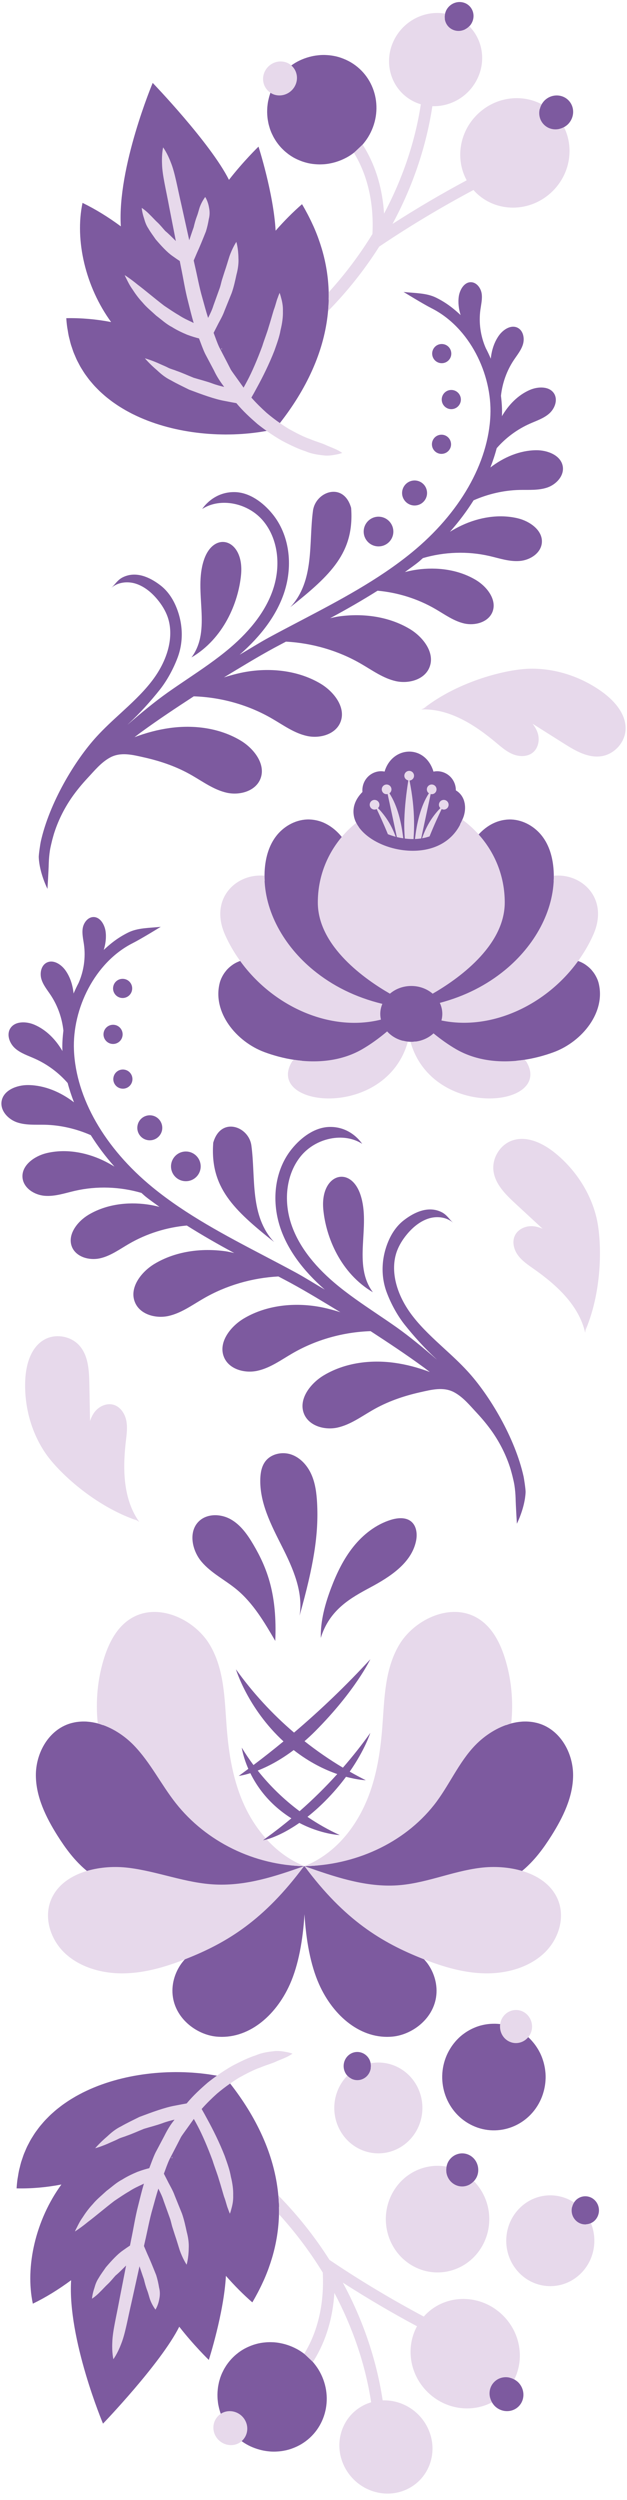
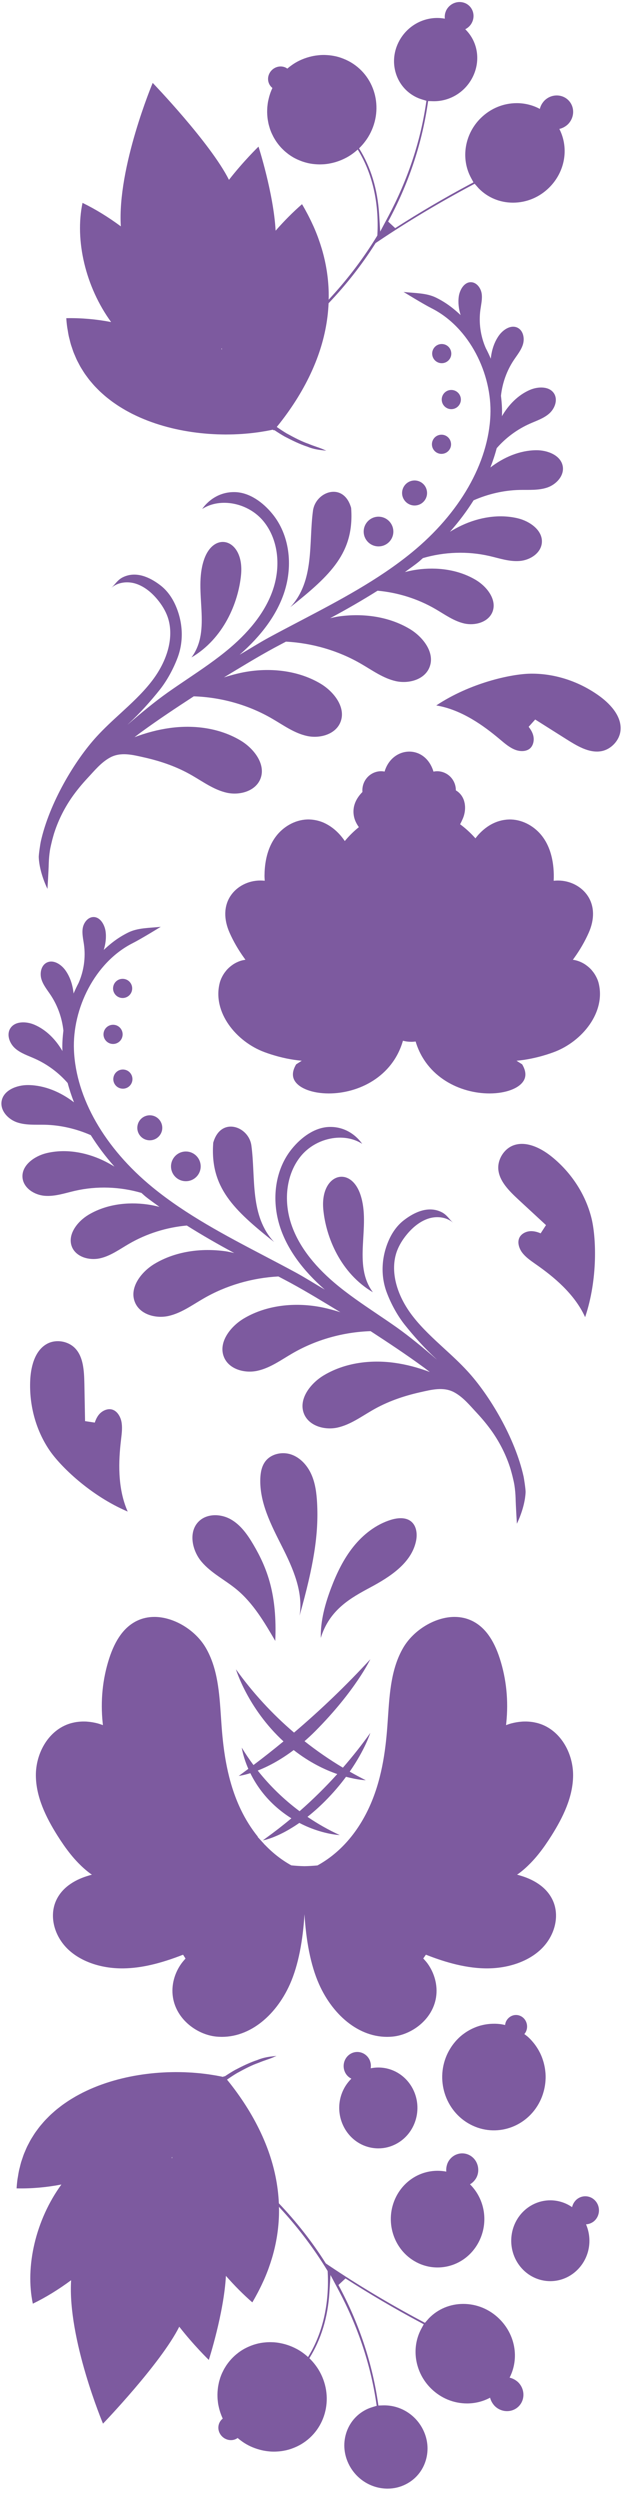
<svg xmlns="http://www.w3.org/2000/svg" fill="#000000" height="501.7" preserveAspectRatio="xMidYMid meet" version="1" viewBox="187.0 -0.4 126.0 501.7" width="126" zoomAndPan="magnify">
  <g id="change1_1">
    <path d="M211.309,288.637c-0.469,3.996-0.764,9.522,1.356,14.296c-7.492-3.188-13.518-9.063-15.723-12.305 c-2.722-4.006-4.097-8.992-3.871-14.041c0.095-2.122,0.669-5.9,3.451-7.356c0.616-0.323,1.338-0.494,2.088-0.494 c1.372,0,2.704,0.563,3.563,1.508c1.556,1.708,1.731,4.316,1.784,7.065l0.137,7.471l1.949,0.297 c0.248-0.748,0.563-1.322,0.964-1.755c0.539-0.578,1.307-0.938,2.001-0.938c0.187,0,0.368,0.025,0.54,0.076 c1.05,0.311,1.647,1.461,1.84,2.351c0.241,1.129,0.097,2.338-0.055,3.618L211.309,288.637z M307.447,139.269 c-3.997-2.891-8.805-4.483-13.537-4.483l-0.322,0.002c-3.919,0.062-12.138,1.869-18.918,6.375c5.153,0.853,9.623,4.153,12.688,6.723 l0.17,0.143c0.982,0.827,1.911,1.607,2.987,2.026c0.449,0.174,0.93,0.267,1.388,0.267c0.446,0,1.083-0.089,1.583-0.513 c0.65-0.552,0.922-1.595,0.678-2.595c-0.142-0.572-0.445-1.149-0.93-1.763l1.319-1.464l6.307,3.98 c2.047,1.293,4.054,2.455,6.096,2.455c0.001,0,0.001,0,0.001,0c0.266,0,0.531-0.021,0.788-0.061c2.017-0.32,3.753-2.149,3.952-4.167 C312.005,143.07,309.166,140.514,307.447,139.269z M305.849,243.995c-1.181-4.696-3.989-9.038-7.91-12.226 c-2.082-1.693-4.23-2.625-6.05-2.625c-0.61,0-1.195,0.104-1.739,0.309c-1.896,0.715-3.216,2.866-3.003,4.897 c0.242,2.295,2.074,4.163,4.093,6.031l5.482,5.066l-1.076,1.652c-0.689-0.297-1.301-0.443-1.939-0.443c-0.001,0-0.003,0-0.005,0 c-1.033,0.022-1.97,0.553-2.332,1.324c-0.47,0.991-0.009,2.199,0.528,2.933c0.673,0.916,1.648,1.601,2.681,2.325l0.233,0.163 c3.297,2.311,7.621,5.768,9.773,10.518C307.187,256.204,306.805,247.798,305.849,243.995z M256.064,426.349 c1.357,2.696,4.03,4.372,6.975,4.372c0.001,0,0.001,0,0.001,0c1.259,0,2.469-0.306,3.597-0.908 c3.854-2.054,5.365-6.967,3.368-10.949c-1.36-2.696-4.033-4.371-6.977-4.371c-0.457,0-0.916,0.042-1.365,0.124l-0.169,0.031 c0.07-0.438,0.05-0.895-0.093-1.336c-0.041-0.139-0.09-0.276-0.157-0.41c-0.7-1.386-2.358-1.931-3.708-1.214 c-1.345,0.72-1.871,2.429-1.175,3.814c0.285,0.564,0.732,0.978,1.249,1.23l-0.093,0.095 C255.045,419.34,254.461,423.166,256.064,426.349z M270.631,453.542c1.346,0.715,2.789,1.077,4.291,1.077c0.001,0,0,0,0.001,0 c3.529,0,6.729-2.009,8.35-5.241c1.906-3.804,1.203-8.376-1.752-11.376l-0.071-0.072c0.285-0.163,0.548-0.37,0.777-0.622 c0.002-0.003,0.005-0.005,0.007-0.007c0.001-0.002,0.003-0.004,0.004-0.005c0.084-0.093,0.164-0.188,0.238-0.292 c0.103-0.137,0.198-0.28,0.277-0.438c0.813-1.627,0.191-3.63-1.389-4.473c-1.582-0.841-3.528-0.203-4.348,1.428 c-0.079,0.157-0.138,0.319-0.187,0.482c-0.04,0.124-0.069,0.248-0.095,0.374v0.001c0,0.001,0,0.001,0,0.002 c-0.067,0.336-0.081,0.675-0.048,1.006l-0.131-0.023c-0.532-0.097-1.076-0.146-1.618-0.146c-3.532,0-6.733,2.007-8.353,5.239 C264.201,445.217,266.016,451.088,270.631,453.542z M306.994,195.999c-0.039-0.093-0.087-0.182-0.131-0.273 c-0.085-0.174-0.177-0.345-0.279-0.512c-0.065-0.108-0.131-0.213-0.203-0.318c-0.096-0.138-0.199-0.27-0.307-0.401 c-0.09-0.112-0.175-0.226-0.272-0.332c-0.009-0.009-0.019-0.018-0.027-0.027c-0.312-0.335-0.664-0.63-1.04-0.895 c-0.063-0.044-0.123-0.09-0.188-0.132c-0.18-0.117-0.365-0.222-0.558-0.32c-0.06-0.03-0.12-0.058-0.181-0.087 c-0.53-0.249-1.096-0.424-1.686-0.503l0.246-0.34c1.177-1.63,2.164-3.335,2.934-5.068c1.213-2.724,1.157-5.337-0.155-7.358 c-1.256-1.934-3.562-3.134-6.018-3.134c-0.247,0-0.494,0.012-0.742,0.036l-0.121,0.012c0.042-0.852,0.029-1.707-0.048-2.563 c-0.206-2.248-0.836-4.517-2.256-6.374c-1.422-1.864-3.719-3.263-6.223-3.361c-0.301-0.012-0.596-0.001-0.888,0.022 c-0.091,0.007-0.179,0.022-0.268,0.032c-0.203,0.024-0.405,0.054-0.604,0.094c-0.095,0.019-0.189,0.042-0.284,0.064 c-0.196,0.048-0.39,0.103-0.581,0.166c-0.08,0.026-0.161,0.051-0.24,0.08c-0.231,0.084-0.458,0.179-0.68,0.283 c-0.032,0.015-0.065,0.028-0.098,0.043c-0.541,0.263-1.053,0.584-1.533,0.951c-0.014,0.01-0.025,0.021-0.038,0.03 c-0.227,0.175-0.445,0.359-0.657,0.554c-0.019,0.017-0.036,0.033-0.055,0.05c-0.214,0.199-0.421,0.407-0.619,0.623 c-0.003,0.003-0.006,0.006-0.009,0.009c0,0,0,0,0,0c-0.228,0.25-0.437,0.514-0.641,0.782l-0.103-0.114 c-0.93-1.033-1.932-1.941-2.979-2.709c0.133-0.264,0.277-0.518,0.388-0.799c0.281-0.55,0.463-1.14,0.551-1.73 c0-0.001,0-0.002,0-0.003c0.026-0.18,0.045-0.359,0.054-0.538c0.001-0.024-0.001-0.048,0-0.073c0.005-0.155,0.007-0.311-0.002-0.463 c-0.004-0.056-0.013-0.109-0.018-0.165c-0.012-0.122-0.021-0.243-0.041-0.361c-0.017-0.095-0.042-0.185-0.063-0.277 c-0.019-0.078-0.032-0.157-0.054-0.233c-0.05-0.167-0.108-0.33-0.178-0.486c-0.315-0.716-0.831-1.289-1.491-1.677 c0.007-0.854-0.267-1.684-0.793-2.372c-0.871-1.137-2.355-1.688-3.7-1.384c-1.7-5.577-8.318-5.136-9.832-0.01 c-1.341-0.288-2.804,0.27-3.67,1.404c-0.592,0.773-0.861,1.725-0.779,2.688c-2.263,2.284-1.922,4.5-1.487,5.661 c0.067,0.179,0.15,0.355,0.238,0.53c0.091,0.182,0.195,0.36,0.307,0.537c0.013,0.021,0.024,0.042,0.038,0.063 c0.058,0.089,0.124,0.175,0.188,0.262c-0.974,0.787-1.874,1.66-2.673,2.606l-0.156,0.186c-0.745-1.104-1.681-2.099-2.772-2.854 c-0.036-0.026-0.074-0.05-0.111-0.075c-0.229-0.154-0.466-0.298-0.709-0.43c-0.042-0.023-0.083-0.047-0.125-0.07 c-0.281-0.147-0.569-0.282-0.866-0.396c-0.003-0.001-0.007-0.002-0.01-0.003c-0.276-0.106-0.561-0.192-0.849-0.266 c-0.084-0.021-0.169-0.039-0.254-0.058c-0.222-0.049-0.447-0.088-0.676-0.117c-0.09-0.011-0.178-0.024-0.269-0.032 c-0.31-0.027-0.624-0.042-0.943-0.029c-2.506,0.099-4.805,1.497-6.226,3.361c-1.418,1.857-2.051,4.126-2.254,6.374 c-0.047,0.519-0.068,1.037-0.072,1.555c0,0,0,0.001,0,0.001c0,0.01,0.001,0.02,0.001,0.029c-0.002,0.328,0.028,0.653,0.043,0.98 l-0.142-0.014c-0.249-0.024-0.496-0.036-0.743-0.036c-2.457,0-4.762,1.201-6.017,3.133c-1.313,2.021-1.367,4.635-0.153,7.36 c0.769,1.731,1.755,3.436,2.933,5.066l0.251,0.348c-0.363,0.049-0.72,0.123-1.063,0.237c0,0-0.001,0-0.001,0 c-0.216,0.072-0.422,0.161-0.627,0.257c-0.062,0.029-0.123,0.057-0.183,0.088c-0.192,0.098-0.377,0.202-0.558,0.319 c-0.064,0.042-0.125,0.087-0.188,0.131c-0.368,0.259-0.712,0.548-1.018,0.875c-0.016,0.017-0.034,0.031-0.049,0.047 c-0.097,0.106-0.182,0.22-0.272,0.332c-0.106,0.131-0.21,0.264-0.306,0.402c-0.072,0.104-0.138,0.21-0.203,0.317 c-0.102,0.168-0.193,0.338-0.279,0.513c-0.044,0.091-0.091,0.18-0.13,0.272c-0.116,0.272-0.218,0.548-0.29,0.83 c-1.522,5.896,3.296,11.796,8.973,13.909c0.44,0.164,0.888,0.317,1.341,0.462c0.117,0.038,0.236,0.071,0.354,0.108 c0.35,0.107,0.701,0.209,1.056,0.305c0.12,0.032,0.239,0.062,0.358,0.093c0.38,0.097,0.762,0.186,1.146,0.268 c0.087,0.019,0.173,0.038,0.26,0.056c0.987,0.201,1.987,0.347,2.992,0.44l-1.127,0.723c-0.727,1.223-0.844,2.298-0.349,3.2 c0.88,1.604,3.595,2.64,6.916,2.64c5.915,0,12.797-3.274,14.896-10.579c0.32,0.082,0.648,0.149,0.988,0.183c0.001,0,0.002,0,0.003,0 c0.171,0.017,0.345,0.024,0.521,0.028c0.054,0.001,0.106,0.007,0.161,0.007c0.298,0,0.588-0.025,0.874-0.061 c2.152,7.191,8.975,10.421,14.843,10.421c0.001,0,0,0,0.001,0c3.32,0,6.035-1.036,6.915-2.64c0.495-0.901,0.378-1.977-0.349-3.2 l-1.133-0.723c0.522-0.048,1.045-0.106,1.564-0.185c0.001,0,0.001,0,0.002,0c0.003,0,0.005-0.001,0.008-0.001 c0.476-0.072,0.949-0.158,1.419-0.254c0.09-0.018,0.178-0.038,0.267-0.057c0.382-0.082,0.762-0.17,1.139-0.266 c0.122-0.031,0.243-0.062,0.364-0.094c0.352-0.094,0.701-0.196,1.048-0.302c0.12-0.037,0.241-0.072,0.36-0.11 c0.452-0.145,0.899-0.297,1.339-0.461c5.681-2.113,10.497-8.013,8.977-13.909C307.213,196.547,307.112,196.27,306.994,195.999z M295.73,420.803c0.136-0.31,0.252-0.623,0.356-0.938c0.033-0.101,0.061-0.2,0.091-0.301c0.066-0.219,0.127-0.438,0.179-0.659 c0.027-0.114,0.051-0.228,0.074-0.343c0.043-0.216,0.079-0.432,0.109-0.647c0.015-0.107,0.032-0.215,0.044-0.323 c0.028-0.26,0.045-0.521,0.055-0.78c0.002-0.06,0.009-0.12,0.011-0.18c0.006-0.318-0.003-0.636-0.023-0.952 c-0.006-0.088-0.019-0.175-0.026-0.263c-0.021-0.229-0.047-0.457-0.082-0.684c-0.017-0.111-0.037-0.221-0.058-0.331 c-0.039-0.206-0.083-0.41-0.133-0.614c-0.026-0.108-0.053-0.217-0.083-0.324c-0.061-0.22-0.131-0.436-0.205-0.65 c-0.028-0.083-0.054-0.167-0.084-0.249c-0.109-0.292-0.229-0.579-0.362-0.86c-0.029-0.061-0.063-0.118-0.093-0.178 c-0.11-0.221-0.226-0.438-0.35-0.651c-0.056-0.094-0.114-0.186-0.173-0.278c-0.11-0.176-0.225-0.349-0.345-0.518 c-0.067-0.095-0.136-0.188-0.206-0.281c-0.129-0.169-0.265-0.333-0.403-0.494c-0.068-0.079-0.134-0.159-0.204-0.236 c-0.209-0.229-0.427-0.451-0.657-0.662c-0.246-0.226-0.523-0.42-0.793-0.622l0.013-0.016c0.159-0.195,0.267-0.363,0.34-0.53 c0.514-1.176,0.01-2.561-1.121-3.087c-0.287-0.133-0.59-0.2-0.9-0.2c-0.872,0-1.669,0.533-2.031,1.357 c-0.073,0.168-0.125,0.363-0.162,0.617l-0.006,0.037c-0.327-0.075-0.654-0.14-0.983-0.182c-0.312-0.039-0.623-0.06-0.935-0.07 c-0.095-0.003-0.188,0-0.283,0c-0.218-0.001-0.436,0.003-0.653,0.017c-0.107,0.007-0.214,0.016-0.321,0.025 c-0.21,0.02-0.419,0.047-0.627,0.079c-0.1,0.016-0.2,0.03-0.3,0.049c-0.249,0.047-0.494,0.104-0.738,0.168 c-0.053,0.015-0.106,0.024-0.159,0.039c-0.296,0.084-0.587,0.183-0.874,0.293c-0.075,0.028-0.148,0.063-0.223,0.094 c-0.211,0.086-0.42,0.178-0.624,0.278c-0.096,0.047-0.189,0.097-0.284,0.146c-0.184,0.098-0.364,0.2-0.542,0.309 c-0.092,0.057-0.185,0.112-0.274,0.172c-0.19,0.123-0.374,0.255-0.557,0.392c-0.068,0.052-0.139,0.1-0.206,0.152 c-0.243,0.193-0.48,0.396-0.708,0.612c-0.044,0.042-0.084,0.088-0.128,0.13c-0.182,0.179-0.358,0.362-0.527,0.556 c-0.072,0.081-0.14,0.166-0.209,0.25c-0.137,0.165-0.27,0.335-0.397,0.511c-0.068,0.094-0.136,0.188-0.201,0.285 c-0.126,0.186-0.245,0.377-0.36,0.572c-0.054,0.09-0.109,0.178-0.16,0.271c-0.16,0.289-0.311,0.586-0.446,0.896 c-2.356,5.39-0.028,11.722,5.204,14.15C287.214,428.589,293.372,426.188,295.73,420.803z M200.321,63.45 c3.024-0.065,6.042,0.208,9.01,0.778c-5.133-7.039-7.336-16.395-5.748-23.916c2.666,1.294,5.237,2.892,7.699,4.712 c-0.734-11.833,6.403-28.79,6.403-28.79s11.62,12.065,15.328,19.455c2.9-3.731,5.936-6.668,5.936-6.668s3.024,9.369,3.439,16.872 c1.709-1.955,3.505-3.753,5.306-5.321c0.405,0.679,0.775,1.355,1.131,2.03c0.094,0.179,0.185,0.357,0.275,0.535 c0.292,0.574,0.567,1.146,0.824,1.717c0.048,0.107,0.101,0.214,0.147,0.321c0.301,0.685,0.575,1.367,0.828,2.047 c0.04,0.108,0.076,0.217,0.116,0.326c0.219,0.607,0.419,1.213,0.602,1.817c0.03,0.1,0.062,0.2,0.091,0.3 c0.412,1.409,0.723,2.807,0.943,4.192c0.009,0.057,0.019,0.113,0.027,0.17c0.219,1.421,0.342,2.829,0.375,4.221 c0,0.001,0,0.001,0,0.002c0,0.001,0,0.003,0,0.005c0.012,0.498,0.005,0.993-0.007,1.487l0.746-0.819 c3.33-3.658,6.325-7.642,8.902-11.841l0.133-0.217l0.014-0.255c0.325-6.376-1.013-12.209-3.87-16.87l-0.082-0.134 c-0.415,0.376-0.848,0.726-1.306,1.035c-0.079,0.053-0.157,0.106-0.236,0.157c-0.177,0.113-0.354,0.221-0.537,0.324 c-0.082,0.046-0.166,0.089-0.249,0.134c-0.589,0.313-1.2,0.573-1.829,0.778c-0.12,0.04-0.24,0.079-0.362,0.114 c-0.169,0.049-0.339,0.094-0.51,0.135c-0.143,0.034-0.286,0.063-0.43,0.092c-0.158,0.031-0.316,0.065-0.476,0.09 c-0.28,0.043-0.563,0.077-0.846,0.099c-0.126,0.01-0.253,0.011-0.379,0.016c-0.193,0.009-0.387,0.014-0.581,0.012 c-0.133-0.001-0.265-0.006-0.397-0.013c-0.202-0.009-0.403-0.026-0.604-0.046c-0.115-0.012-0.229-0.021-0.344-0.037 c-0.308-0.042-0.614-0.094-0.918-0.163c-0.057-0.013-0.113-0.031-0.17-0.045c-0.259-0.063-0.516-0.135-0.771-0.218 c-0.101-0.033-0.199-0.069-0.299-0.105c-0.221-0.079-0.44-0.167-0.657-0.261c-0.093-0.04-0.186-0.079-0.277-0.122 c-0.3-0.141-0.597-0.292-0.887-0.464c-0.302-0.179-0.59-0.373-0.867-0.577c-0.092-0.067-0.176-0.141-0.265-0.21 c-0.18-0.142-0.358-0.285-0.527-0.437c-0.098-0.088-0.191-0.181-0.285-0.272c-0.147-0.143-0.292-0.288-0.43-0.438 c-0.093-0.102-0.183-0.206-0.272-0.311c-0.127-0.15-0.249-0.303-0.367-0.46c-0.083-0.111-0.167-0.222-0.245-0.336 c-0.111-0.161-0.215-0.325-0.316-0.491c-0.071-0.116-0.144-0.231-0.21-0.35c-0.1-0.179-0.19-0.363-0.279-0.547 c-0.054-0.111-0.113-0.22-0.164-0.333c-0.127-0.289-0.243-0.582-0.345-0.88c-0.041-0.121-0.071-0.246-0.108-0.368 c-0.056-0.188-0.114-0.376-0.16-0.567c-0.037-0.154-0.064-0.31-0.095-0.465c-0.032-0.164-0.064-0.327-0.089-0.493 s-0.042-0.332-0.059-0.499c-0.016-0.158-0.03-0.314-0.039-0.473c-0.01-0.173-0.015-0.347-0.017-0.521 c-0.001-0.153,0.002-0.306,0.007-0.459c0.006-0.179,0.013-0.357,0.027-0.537c0.012-0.148,0.032-0.297,0.05-0.445 c0.022-0.184,0.043-0.367,0.075-0.55c0.024-0.141,0.059-0.281,0.089-0.421c0.097-0.455,0.219-0.907,0.375-1.354 c0.014-0.038,0.022-0.077,0.036-0.114c0.117-0.322,0.253-0.641,0.4-0.956c-0.924-0.723-1.159-2.039-0.508-3.093 c0.463-0.755,1.291-1.223,2.16-1.223c0.418,0,0.826,0.11,1.18,0.319c0.057,0.034,0.104,0.077,0.154,0.117 c0.627-0.53,1.29-1.005,2-1.386c0.075-0.041,0.149-0.082,0.225-0.12c0.182-0.093,0.365-0.179,0.552-0.262 c0.092-0.041,0.185-0.079,0.278-0.117c0.586-0.241,1.188-0.433,1.802-0.572c0.136-0.031,0.272-0.062,0.41-0.088 c0.16-0.03,0.32-0.057,0.481-0.081c0.166-0.024,0.332-0.042,0.499-0.058c0.138-0.014,0.274-0.031,0.412-0.04 c0.286-0.018,0.573-0.022,0.859-0.018c0.121,0.002,0.241,0.011,0.361,0.017c0.203,0.01,0.405,0.025,0.607,0.046 c0.118,0.013,0.236,0.026,0.354,0.042c0.249,0.035,0.497,0.08,0.745,0.132c0.062,0.013,0.124,0.022,0.186,0.036 c0.306,0.071,0.608,0.159,0.909,0.258c0.09,0.03,0.179,0.063,0.268,0.096c0.228,0.081,0.452,0.17,0.676,0.269 c0.089,0.039,0.179,0.077,0.267,0.119c0.298,0.141,0.594,0.291,0.882,0.461c5.14,3.042,6.691,9.766,3.468,15.016 c-0.169,0.275-0.35,0.537-0.54,0.79c-0.387,0.529-0.815,1.013-1.273,1.455c2.357,3.764,3.716,8.19,4.027,13.17l0.221,3.533 l1.66-3.126c3.817-7.187,6.339-14.677,7.494-22.263l0.131-0.858l-0.831-0.25c-0.511-0.154-0.968-0.337-1.396-0.56 c-1.9-0.988-3.294-2.667-3.923-4.725c-0.658-2.156-0.411-4.463,0.695-6.498c1.54-2.829,4.468-4.586,7.638-4.586 c0.47,0,0.939,0.041,1.397,0.12l0.12,0.021c-0.039-0.328-0.028-0.666,0.05-1.001c0.001-0.001,0.001-0.003,0.001-0.005 c0-0.001,0.001-0.002,0.001-0.003c0.025-0.109,0.055-0.216,0.094-0.323c0.048-0.143,0.104-0.285,0.179-0.423 c0.781-1.431,2.547-1.997,3.951-1.269c1.399,0.727,1.907,2.476,1.127,3.904c-0.305,0.563-0.769,0.976-1.298,1.242l0.104,0.105 c2.533,2.559,3.033,6.483,1.246,9.766c-1.537,2.823-4.462,4.576-7.634,4.576l-0.285-0.005l-0.889-0.03l-0.134,0.879 c-1.226,8.05-3.885,15.891-7.902,23.305l1.419,1.318c4.814-3.092,9.806-6.025,14.837-8.715l0.888-0.475l-0.481-0.885 c-2.112-3.882-1.306-8.828,1.962-12.027c1.964-1.923,4.529-2.982,7.225-2.982c1.591,0,3.159,0.384,4.536,1.11l0.095,0.05 c0.11-0.449,0.301-0.884,0.595-1.274c0.104-0.145,0.217-0.285,0.349-0.414c1.365-1.343,3.524-1.353,4.82-0.032 c1.293,1.324,1.231,3.48-0.139,4.823c-0.133,0.13-0.275,0.239-0.422,0.34c-0.111,0.08-0.227,0.149-0.344,0.215 c-0.3,0.167-0.616,0.285-0.938,0.357l0.044,0.088c1.931,3.875,1.075,8.588-2.13,11.727c-1.964,1.924-4.531,2.983-7.228,2.983 c-2.634,0-5.08-1.018-6.887-2.866c-0.06-0.061-0.114-0.126-0.169-0.191l-0.651-0.741l-0.697,0.372 c-6.506,3.468-12.772,7.218-18.626,11.145l-0.581,0.39l-0.112,0.177c-2.683,4.231-5.831,8.219-9.335,11.898 c-0.158,3.653-0.91,7.192-2.132,10.577c-0.005,0.013-0.011,0.026-0.015,0.04c-0.167,0.461-0.343,0.919-0.526,1.375 c-0.019,0.046-0.039,0.091-0.057,0.137c-0.173,0.424-0.352,0.845-0.539,1.264c-0.027,0.06-0.055,0.12-0.082,0.18 c-0.183,0.404-0.371,0.807-0.565,1.206c-0.033,0.066-0.066,0.132-0.099,0.199c-0.193,0.391-0.392,0.78-0.596,1.166 c-0.038,0.071-0.076,0.142-0.114,0.212c-0.206,0.382-0.416,0.762-0.631,1.139c-0.039,0.068-0.079,0.137-0.118,0.205 c-0.219,0.379-0.444,0.755-0.673,1.129c-0.039,0.063-0.078,0.127-0.117,0.19c-0.235,0.379-0.475,0.755-0.72,1.128 c-0.036,0.055-0.072,0.11-0.109,0.166c-0.253,0.383-0.511,0.762-0.774,1.139c-0.03,0.043-0.06,0.086-0.09,0.13 c-0.275,0.391-0.555,0.778-0.839,1.163c-0.021,0.027-0.04,0.055-0.061,0.082c-0.301,0.405-0.607,0.806-0.918,1.203 c-0.003,0.004-0.006,0.008-0.01,0.013c-0.207,0.263-0.42,0.52-0.63,0.78l0.059,0.041c0.692,0.481,1.315,0.888,1.906,1.243 c1.705,0.939,3.09,1.646,4.417,2.103c0.56,0.24,1.142,0.441,1.682,0.627c0.592,0.204,1.103,0.38,1.545,0.601l0.335,0.139 c-0.054-0.001-0.108-0.003-0.163-0.005l-0.143-0.018c-1.006-0.111-2.257-0.249-3.432-0.754c-1.569-0.505-3.145-1.284-4.626-2.056 c-0.663-0.375-1.368-0.822-2.083-1.298c-0.02,0.024-0.039,0.049-0.059,0.073c-0.083-0.047-0.155-0.098-0.237-0.145 c-0.407,0.088-0.822,0.166-1.239,0.242c0.002,0.001,0.004,0.003,0.006,0.004c-0.059,0.011-0.12,0.019-0.179,0.029 c-0.206,0.037-0.415,0.068-0.622,0.102c-0.311,0.051-0.62,0.102-0.935,0.146c-0.216,0.03-0.436,0.056-0.654,0.083 c-0.311,0.039-0.622,0.078-0.936,0.11c-0.228,0.023-0.457,0.042-0.687,0.063c-0.31,0.027-0.619,0.055-0.932,0.076 c-0.236,0.016-0.474,0.027-0.712,0.04c-0.31,0.016-0.619,0.032-0.931,0.042c-0.243,0.008-0.487,0.012-0.731,0.016 c-0.31,0.005-0.62,0.011-0.932,0.01c-0.248,0-0.496-0.005-0.744-0.01c-0.31-0.005-0.62-0.012-0.931-0.023 c-0.252-0.009-0.504-0.022-0.757-0.036c-0.308-0.016-0.616-0.033-0.924-0.056c-0.256-0.018-0.512-0.041-0.768-0.063 c-0.306-0.027-0.611-0.055-0.917-0.088c-0.259-0.028-0.517-0.059-0.775-0.091c-0.302-0.037-0.603-0.077-0.903-0.12 c-0.261-0.038-0.521-0.078-0.781-0.121c-0.298-0.048-0.596-0.099-0.893-0.153c-0.26-0.047-0.519-0.098-0.778-0.15 c-0.294-0.059-0.587-0.121-0.879-0.186c-0.26-0.058-0.518-0.118-0.776-0.181c-0.289-0.07-0.576-0.143-0.863-0.219 c-0.258-0.068-0.514-0.139-0.77-0.212c-0.283-0.081-0.563-0.165-0.843-0.251c-0.255-0.079-0.508-0.16-0.76-0.244 c-0.276-0.092-0.551-0.188-0.824-0.286c-0.25-0.09-0.499-0.181-0.746-0.276c-0.27-0.104-0.537-0.211-0.803-0.321 c-0.245-0.101-0.488-0.202-0.729-0.308c-0.262-0.115-0.521-0.234-0.778-0.355c-0.238-0.112-0.475-0.224-0.709-0.341 c-0.253-0.126-0.502-0.258-0.75-0.391c-0.231-0.123-0.461-0.247-0.688-0.375c-0.244-0.139-0.483-0.283-0.722-0.427 c-0.222-0.134-0.443-0.268-0.66-0.408c-0.234-0.151-0.463-0.308-0.692-0.465c-0.212-0.146-0.424-0.29-0.63-0.441 c-0.225-0.164-0.442-0.334-0.661-0.504c-0.2-0.156-0.401-0.311-0.596-0.473c-0.213-0.177-0.418-0.36-0.625-0.544 c-0.188-0.167-0.379-0.333-0.562-0.507c-0.2-0.189-0.392-0.388-0.586-0.584c-0.176-0.179-0.354-0.355-0.524-0.54 c-0.188-0.204-0.365-0.416-0.545-0.626c-0.162-0.19-0.327-0.377-0.483-0.572c-0.173-0.218-0.336-0.445-0.501-0.669 c-0.147-0.201-0.299-0.399-0.439-0.605c-0.159-0.233-0.306-0.476-0.456-0.716c-0.131-0.211-0.268-0.418-0.393-0.635 c-0.144-0.25-0.274-0.511-0.409-0.769c-0.114-0.219-0.234-0.435-0.341-0.659c-0.128-0.27-0.242-0.55-0.359-0.827 c-0.096-0.227-0.199-0.448-0.288-0.68c-0.111-0.292-0.207-0.595-0.307-0.895c-0.077-0.231-0.162-0.456-0.231-0.691 c-0.095-0.322-0.171-0.656-0.253-0.987c-0.056-0.228-0.122-0.448-0.171-0.68c-0.08-0.374-0.139-0.761-0.201-1.146 c-0.033-0.202-0.076-0.396-0.104-0.602C200.419,64.683,200.359,64.074,200.321,63.45z M231.488,69.588 c0.033,0.065,0.063,0.132,0.096,0.198c-0.001-0.1-0.005-0.2-0.004-0.3C231.55,69.52,231.518,69.553,231.488,69.588z M291.119,477.646c1.366,1.341,1.431,3.498,0.135,4.823c-1.292,1.318-3.451,1.309-4.818-0.032c-0.133-0.13-0.245-0.271-0.35-0.415 c-0.082-0.109-0.153-0.223-0.222-0.339c0,0-0.001,0-0.001-0.001s-0.001-0.002-0.001-0.002c-0.173-0.296-0.297-0.609-0.376-0.93 l-0.09,0.047c-1.376,0.727-2.944,1.11-4.535,1.11c-2.696,0-5.262-1.059-7.223-2.981c-3.269-3.201-4.075-8.146-1.962-12.026 l0.482-0.885l-0.889-0.476c-5.027-2.688-10.02-5.622-14.84-8.719l-1.419,1.318c4.018,7.413,6.677,15.255,7.904,23.307l0.134,0.88 l0.889-0.031l0.285-0.005c3.171,0,6.098,1.755,7.638,4.578c1.107,2.035,1.354,4.345,0.693,6.502 c-0.63,2.058-2.022,3.733-3.923,4.719c-1.163,0.605-2.423,0.912-3.744,0.912c-3.169,0-6.097-1.758-7.639-4.587 c-1.106-2.036-1.354-4.345-0.694-6.501c0.629-2.057,2.021-3.733,3.922-4.721c0.428-0.223,0.885-0.405,1.396-0.561l0.83-0.251 l-0.131-0.856c-1.155-7.585-3.677-15.075-7.494-22.263l-1.66-3.128l-0.221,3.534c-0.311,4.976-1.668,9.402-4.027,13.169 c0.458,0.442,0.887,0.926,1.275,1.454c0.19,0.254,0.373,0.517,0.543,0.793c3.221,5.25,1.667,11.975-3.472,15.016 c-0.288,0.171-0.583,0.32-0.88,0.461c-0.089,0.042-0.179,0.08-0.268,0.119c-0.222,0.098-0.447,0.188-0.673,0.269 c-0.09,0.032-0.179,0.066-0.27,0.096c-0.3,0.099-0.602,0.187-0.906,0.257c-0.065,0.016-0.13,0.024-0.195,0.038 c-0.244,0.052-0.489,0.096-0.734,0.131c-0.121,0.017-0.242,0.03-0.363,0.043c-0.198,0.021-0.396,0.036-0.594,0.046 c-0.125,0.006-0.249,0.016-0.373,0.018c-0.284,0.004-0.568,0-0.852-0.018c-0.143-0.009-0.285-0.027-0.428-0.041 c-0.161-0.017-0.322-0.033-0.482-0.057c-0.164-0.023-0.327-0.052-0.49-0.082c-0.134-0.025-0.266-0.056-0.399-0.086 c-0.617-0.14-1.221-0.332-1.81-0.574c-0.093-0.038-0.185-0.075-0.277-0.116c-0.186-0.082-0.37-0.169-0.551-0.262 c-0.077-0.038-0.151-0.08-0.227-0.121c-0.709-0.381-1.373-0.856-1.999-1.386c-0.052,0.041-0.1,0.085-0.158,0.119 c-0.352,0.208-0.759,0.318-1.176,0.318c-0.87,0-1.699-0.469-2.164-1.224c-0.649-1.056-0.412-2.375,0.516-3.098 c-0.37-0.8-0.646-1.621-0.821-2.451c-0.027-0.129-0.059-0.258-0.082-0.387c-0.033-0.188-0.054-0.377-0.077-0.565 c-0.017-0.144-0.036-0.287-0.048-0.431c-0.015-0.183-0.022-0.364-0.028-0.547c-0.005-0.149-0.008-0.3-0.006-0.449 c0.001-0.177,0.007-0.353,0.018-0.529c0.009-0.155,0.022-0.309,0.038-0.463c0.017-0.17,0.035-0.34,0.06-0.509 c0.024-0.162,0.056-0.322,0.087-0.483c0.031-0.157,0.059-0.315,0.096-0.472c0.045-0.188,0.102-0.373,0.158-0.558 c0.038-0.126,0.068-0.254,0.111-0.378c0.101-0.298,0.217-0.591,0.344-0.879c0.05-0.113,0.11-0.223,0.164-0.334 c0.089-0.184,0.179-0.367,0.279-0.546c0.067-0.12,0.14-0.234,0.212-0.352c0.101-0.165,0.204-0.329,0.315-0.489 c0.079-0.114,0.163-0.226,0.247-0.338c0.117-0.155,0.238-0.308,0.365-0.457c0.089-0.105,0.18-0.21,0.274-0.313 c0.137-0.149,0.281-0.293,0.428-0.436c0.095-0.093,0.189-0.186,0.289-0.274c0.167-0.15,0.345-0.293,0.523-0.434 c0.09-0.07,0.176-0.145,0.269-0.213c0.277-0.203,0.564-0.396,0.867-0.575c0.291-0.172,0.587-0.323,0.887-0.465 c0.09-0.043,0.182-0.081,0.273-0.121c0.218-0.095,0.438-0.183,0.659-0.263c0.099-0.035,0.197-0.071,0.297-0.104 c0.257-0.084,0.516-0.157,0.777-0.221c0.054-0.014,0.108-0.031,0.163-0.043c0.305-0.069,0.612-0.122,0.92-0.164 c0.113-0.015,0.226-0.024,0.339-0.036c0.203-0.021,0.406-0.037,0.61-0.047c0.131-0.006,0.262-0.011,0.393-0.013 c0.195-0.002,0.389,0.004,0.583,0.012c0.126,0.006,0.252,0.006,0.378,0.016c0.282,0.022,0.564,0.056,0.844,0.099 c0.161,0.025,0.319,0.059,0.479,0.091c0.142,0.028,0.283,0.057,0.424,0.091c0.173,0.041,0.344,0.086,0.515,0.136 c0.118,0.034,0.235,0.073,0.353,0.111c0.633,0.205,1.249,0.468,1.842,0.783c0.08,0.043,0.161,0.084,0.24,0.128 c0.184,0.104,0.365,0.214,0.544,0.328c0.077,0.049,0.152,0.101,0.228,0.151c0.459,0.309,0.895,0.659,1.311,1.037l0.082-0.134 c2.857-4.66,4.196-10.494,3.871-16.871l-0.014-0.255l-0.133-0.218c-2.577-4.198-5.572-8.183-8.903-11.842l-0.746-0.819 c0.011,0.495,0.018,0.99,0.006,1.489c0,0.001,0,0.002,0,0.003v0.001c-0.033,1.393-0.156,2.799-0.374,4.22 c-0.009,0.059-0.019,0.118-0.028,0.177c-0.22,1.383-0.531,2.777-0.941,4.184c-0.031,0.104-0.064,0.209-0.095,0.313 c-0.181,0.599-0.379,1.198-0.596,1.801c-0.041,0.113-0.079,0.226-0.121,0.34c-0.252,0.678-0.525,1.357-0.825,2.04 c-0.048,0.11-0.103,0.221-0.152,0.33c-0.256,0.568-0.529,1.137-0.819,1.707c-0.091,0.181-0.183,0.36-0.278,0.541 c-0.355,0.675-0.726,1.351-1.13,2.028c-1.8-1.568-3.596-3.366-5.305-5.32c-0.413,7.502-3.438,16.871-3.438,16.871 s-3.037-2.938-5.938-6.668c-3.705,7.387-15.326,19.453-15.326,19.453s-7.137-16.949-6.408-28.783c-2.46,1.819-5.03,3.416-7.693,4.71 c-1.591-7.521,0.611-16.878,5.742-23.918c-2.968,0.57-5.984,0.843-9.007,0.777c0.038-0.624,0.099-1.233,0.179-1.829 c0.028-0.206,0.071-0.401,0.104-0.604c0.063-0.385,0.121-0.771,0.201-1.145c0.05-0.234,0.116-0.457,0.172-0.686 c0.081-0.329,0.157-0.661,0.251-0.98c0.071-0.239,0.157-0.468,0.235-0.701c0.099-0.297,0.193-0.597,0.303-0.885 c0.09-0.235,0.194-0.46,0.292-0.689c0.116-0.273,0.228-0.551,0.355-0.817c0.108-0.229,0.23-0.446,0.347-0.67 c0.133-0.254,0.261-0.511,0.403-0.757c0.127-0.221,0.265-0.431,0.399-0.646c0.148-0.236,0.292-0.476,0.449-0.705 c0.144-0.211,0.297-0.412,0.448-0.616c0.163-0.221,0.322-0.444,0.493-0.658c0.159-0.199,0.328-0.391,0.494-0.585 c0.176-0.206,0.35-0.414,0.534-0.613c0.173-0.188,0.355-0.368,0.534-0.551c0.19-0.193,0.379-0.388,0.576-0.574 c0.187-0.177,0.381-0.346,0.574-0.518c0.202-0.179,0.403-0.359,0.611-0.532c0.2-0.166,0.407-0.325,0.612-0.485 c0.213-0.166,0.425-0.332,0.644-0.492c0.211-0.154,0.428-0.302,0.645-0.451c0.224-0.153,0.448-0.308,0.678-0.455 c0.221-0.143,0.447-0.279,0.673-0.416c0.235-0.142,0.47-0.283,0.709-0.42c0.231-0.131,0.465-0.257,0.701-0.382 c0.243-0.13,0.487-0.259,0.734-0.383c0.241-0.12,0.484-0.235,0.728-0.35c0.251-0.118,0.503-0.234,0.758-0.347 c0.248-0.108,0.498-0.213,0.749-0.316c0.259-0.106,0.519-0.212,0.781-0.313c0.254-0.098,0.51-0.191,0.767-0.283 c0.266-0.096,0.533-0.188,0.802-0.278c0.259-0.087,0.52-0.17,0.782-0.251c0.272-0.085,0.545-0.167,0.82-0.245 c0.264-0.075,0.527-0.148,0.793-0.219c0.278-0.073,0.558-0.145,0.838-0.212c0.266-0.064,0.533-0.127,0.8-0.187 c0.283-0.063,0.566-0.123,0.85-0.18c0.27-0.055,0.54-0.107,0.811-0.156c0.285-0.052,0.571-0.101,0.857-0.146 c0.271-0.045,0.542-0.087,0.813-0.126c0.29-0.042,0.58-0.08,0.871-0.116c0.27-0.033,0.539-0.066,0.809-0.095 c0.293-0.031,0.585-0.059,0.878-0.085c0.269-0.023,0.537-0.047,0.806-0.065c0.294-0.021,0.588-0.037,0.882-0.053 c0.267-0.015,0.534-0.028,0.8-0.038c0.295-0.011,0.589-0.017,0.884-0.021c0.264-0.005,0.527-0.01,0.79-0.01 c0.297-0.001,0.591,0.004,0.887,0.009c0.258,0.005,0.517,0.008,0.774,0.017c0.297,0.01,0.591,0.025,0.885,0.041 c0.253,0.013,0.507,0.025,0.758,0.042c0.295,0.021,0.587,0.046,0.88,0.072c0.247,0.021,0.495,0.041,0.74,0.066 c0.294,0.031,0.585,0.067,0.876,0.104c0.238,0.03,0.478,0.058,0.714,0.091c0.293,0.041,0.583,0.089,0.873,0.136 c0.228,0.037,0.457,0.072,0.683,0.112c0.055,0.01,0.112,0.018,0.167,0.027c-0.002,0.001-0.004,0.003-0.006,0.004 c0.417,0.076,0.832,0.154,1.238,0.242c0.083-0.048,0.154-0.099,0.238-0.146c0.021,0.024,0.04,0.05,0.06,0.074 c0.715-0.477,1.424-0.927,2.111-1.314c1.379-0.719,3.021-1.533,4.504-2.006c1.264-0.538,2.513-0.676,3.517-0.786 c0,0,0.215-0.023,0.216-0.023c0.019,0,0.05-0.001,0.087-0.001l-0.265,0.108c-0.507,0.25-1.021,0.428-1.615,0.633 c-0.538,0.186-1.116,0.386-1.737,0.648c-1.273,0.437-2.656,1.143-4.322,2.061c-0.625,0.375-1.249,0.781-1.937,1.26l-0.059,0.041 c0.21,0.26,0.423,0.518,0.63,0.78c0.003,0.004,0.006,0.008,0.009,0.012c0.312,0.397,0.619,0.8,0.921,1.205 c0.019,0.025,0.038,0.052,0.057,0.077c0.286,0.386,0.567,0.774,0.843,1.167c0.029,0.042,0.059,0.085,0.088,0.127 c0.264,0.377,0.522,0.758,0.776,1.141c0.037,0.056,0.073,0.111,0.109,0.166c0.245,0.373,0.485,0.749,0.72,1.128 c0.04,0.063,0.079,0.128,0.118,0.191c0.229,0.373,0.453,0.748,0.671,1.126c0.04,0.07,0.081,0.14,0.121,0.21 c0.216,0.377,0.426,0.757,0.631,1.139c0.038,0.07,0.075,0.14,0.112,0.21c0.204,0.384,0.401,0.771,0.594,1.161 c0.035,0.069,0.069,0.139,0.104,0.209c0.194,0.396,0.38,0.795,0.562,1.196c0.028,0.063,0.057,0.124,0.085,0.187 c0.186,0.418,0.365,0.838,0.537,1.261c0.02,0.046,0.04,0.093,0.058,0.14c0.182,0.449,0.355,0.902,0.52,1.357 c0.007,0.021,0.015,0.04,0.022,0.06c1.221,3.384,1.973,6.92,2.132,10.572c3.501,3.677,6.647,7.662,9.329,11.89l0.112,0.178 l0.589,0.396c5.856,3.934,12.123,7.684,18.628,11.147l0.696,0.371l0.647-0.736c0.055-0.065,0.108-0.13,0.169-0.191 c1.81-1.851,4.256-2.869,6.89-2.869c2.695,0,5.261,1.059,7.223,2.981c3.208,3.14,4.064,7.852,2.132,11.728l-0.045,0.09 c0.32,0.072,0.634,0.188,0.932,0.353c0.003,0.002,0.006,0.003,0.008,0.004s0.003,0.002,0.005,0.003 c0.116,0.065,0.229,0.134,0.34,0.214C290.844,477.407,290.987,477.517,291.119,477.646z M221.601,432.411 c-0.034,0.067-0.066,0.136-0.1,0.204c0.031,0.035,0.063,0.069,0.095,0.105C221.596,432.617,221.599,432.513,221.601,432.411z M293.617,373.478c0.006-0.007,0.012-0.013,0.018-0.019c0.533-0.547,1.039-1.118,1.52-1.712c0.013-0.017,0.025-0.032,0.038-0.049 c0.473-0.587,0.927-1.191,1.358-1.81c0.018-0.025,0.034-0.05,0.051-0.075c0.431-0.618,0.845-1.246,1.244-1.88 c2.306-3.666,4.283-7.713,4.323-11.996c0.044-4.285-2.302-8.827-6.466-10.346c-0.267-0.097-0.535-0.177-0.806-0.246 c-0.098-0.025-0.196-0.044-0.294-0.065c-0.171-0.038-0.342-0.074-0.514-0.102c-0.124-0.021-0.248-0.035-0.372-0.05 c-0.144-0.018-0.286-0.032-0.43-0.042c-0.143-0.011-0.285-0.02-0.428-0.023c-0.117-0.003-0.235-0.003-0.353-0.002 c-0.164,0.002-0.328,0.003-0.492,0.012c-0.064,0.004-0.129,0.011-0.192,0.016c-0.693,0.052-1.386,0.17-2.068,0.35 c-0.006,0.001-0.012,0.002-0.018,0.004c-0.001,0-0.003,0.001-0.004,0.001c-0.35,0.093-0.692,0.221-1.037,0.343l0.046-0.446 c0.458-4.447,0.024-8.778-1.29-12.875c-1.245-3.886-3.064-6.37-5.561-7.596c-1.083-0.531-2.277-0.8-3.553-0.8 c-3.875,0-8.207,2.599-10.302,6.179c-2.408,4.113-2.74,9.055-3.061,13.834c-0.047,0.688-0.093,1.375-0.145,2.058 c-0.357,4.737-1.119,10.904-3.852,16.592c-2.423,5.047-5.918,8.87-10.18,11.209c-0.868,0.076-1.738,0.134-2.612,0.148 c-0.886-0.015-1.768-0.077-2.645-0.161c-1.913-1.061-3.684-2.432-5.287-4.107l-0.011,0.008l-0.355-0.399 c-0.008-0.01-1.116-1.223-1.116-1.223l0.056-0.017c-1.333-1.652-2.485-3.483-3.432-5.458c-2.731-5.689-3.493-11.855-3.852-16.592 c-0.051-0.679-0.097-1.36-0.143-2.045c-0.319-4.783-0.649-9.73-3.059-13.847c-2.096-3.58-6.43-6.179-10.304-6.179 c-1.274,0-2.469,0.269-3.551,0.8c-2.495,1.225-4.315,3.71-5.564,7.597c-1.313,4.096-1.747,8.428-1.288,12.874l0.046,0.446 c-0.344-0.122-0.688-0.25-1.038-0.343c-0.001,0-0.001-0.001-0.002-0.001c-0.004-0.001-0.008-0.002-0.011-0.003 c-0.686-0.181-1.379-0.299-2.075-0.351c-0.063-0.005-0.127-0.012-0.19-0.016c-0.164-0.009-0.328-0.01-0.493-0.012 c-0.118-0.001-0.235-0.001-0.353,0.002c-0.143,0.004-0.285,0.013-0.427,0.023c-0.144,0.01-0.287,0.024-0.431,0.042 c-0.124,0.015-0.248,0.029-0.371,0.05c-0.172,0.027-0.344,0.063-0.515,0.102c-0.098,0.021-0.195,0.04-0.293,0.065 c-0.27,0.069-0.539,0.149-0.806,0.246c-4.168,1.519-6.51,6.061-6.469,10.346c0.041,4.283,2.02,8.33,4.324,11.996 c0.396,0.63,0.809,1.254,1.236,1.868c0.021,0.03,0.041,0.062,0.062,0.091c0.43,0.616,0.882,1.217,1.353,1.802 c0.015,0.019,0.029,0.037,0.044,0.056c0.48,0.593,0.985,1.163,1.517,1.709c0.006,0.007,0.012,0.013,0.019,0.02 c0.736,0.753,1.519,1.461,2.376,2.09c0.107,0.079,0.223,0.144,0.333,0.22l-0.715,0.212c-2.211,0.653-5.128,2.045-6.468,4.958 c-1.447,3.146-0.414,7.232,2.509,9.935c2.557,2.357,6.47,3.709,10.736,3.709l0.341-0.003c3.483-0.056,7.27-0.928,11.917-2.744 l0.492,0.776c-0.305,0.333-0.602,0.675-0.872,1.053c-1.269,1.78-2.061,4.231-1.654,6.754c0.733,4.528,4.966,7.465,8.651,7.844 c6.348,0.655,11.967-4.033,14.854-10.498c1.754-3.931,2.617-8.958,2.927-14.051c0.311,5.093,1.174,10.12,2.93,14.051 c2.886,6.465,8.503,11.153,14.853,10.498c3.687-0.379,7.918-3.315,8.652-7.844c0.405-2.522-0.391-4.974-1.658-6.754 c-0.229-0.323-0.488-0.609-0.743-0.898c-0.054-0.061-0.113-0.112-0.167-0.172l0.531-0.76c2.925,1.143,7.344,2.671,11.917,2.744 l0.341,0.003c4.263,0,8.176-1.352,10.733-3.709c2.927-2.698,3.958-6.784,2.509-9.936c-1.338-2.913-4.253-4.304-6.463-4.957 l-0.716-0.212c0.108-0.075,0.224-0.141,0.331-0.219C292.098,374.939,292.882,374.231,293.617,373.478z M246.088,347.286 c5.403-4.589,10.533-9.505,15.334-14.728c0,0-2.943,6.281-11.113,14.485c-0.715,0.718-1.418,1.359-2.114,1.967 c2.451,1.938,5.029,3.713,7.712,5.313c1.946-2.239,3.796-4.563,5.513-6.983c-0.001,0-1.045,3.338-4.141,7.781 c1.063,0.602,2.138,1.182,3.23,1.728c0,0-1.553-0.045-3.971-0.697c-1.155,1.557-2.549,3.218-4.234,4.903 c-1.229,1.229-2.405,2.258-3.516,3.136c2.055,1.396,4.222,2.627,6.482,3.658c-0.001,0-3.688-0.127-8.114-2.441 c-0.339,0.237-0.667,0.453-0.988,0.659c-0.103,0.066-0.202,0.128-0.303,0.191c-0.227,0.142-0.447,0.275-0.664,0.402 c-0.096,0.057-0.192,0.115-0.286,0.169c-0.271,0.154-0.534,0.3-0.787,0.433c-0.117,0.062-0.226,0.115-0.338,0.173 c-0.146,0.074-0.291,0.146-0.431,0.214c-0.125,0.06-0.246,0.117-0.365,0.172c-0.118,0.055-0.23,0.104-0.343,0.152 c-0.207,0.091-0.402,0.173-0.588,0.247c-0.087,0.034-0.176,0.071-0.259,0.103c-0.11,0.042-0.211,0.079-0.313,0.115 c-0.083,0.029-0.161,0.057-0.238,0.083c-0.083,0.028-0.166,0.058-0.242,0.082c-0.143,0.046-0.273,0.086-0.392,0.12 c-0.005,0.001-0.012,0.004-0.018,0.005c-0.024,0.007-0.042,0.011-0.064,0.018c-0.099,0.027-0.188,0.051-0.267,0.071 c-0.002,0-0.004,0.001-0.006,0.001c-0.287,0.072-0.447,0.098-0.447,0.098c0.206-0.146,0.403-0.303,0.608-0.45 c0.87-0.627,1.729-1.268,2.576-1.924c0.862-0.671,1.716-1.354,2.554-2.054c-1.091-0.686-2.203-1.502-3.299-2.495 c-2.406-2.18-3.952-4.537-4.95-6.564c-1.458,0.453-2.329,0.55-2.329,0.55c0.647-0.465,1.283-0.945,1.924-1.419 c-1.081-2.467-1.318-4.26-1.318-4.26c0.726,1.204,1.517,2.368,2.354,3.496c2.046-1.535,4.054-3.121,6.031-4.747 c-7.221-6.648-9.558-14.473-9.558-14.473C237.767,339.267,241.702,343.541,246.088,347.286z M246.017,350.791 c-2.801,2.107-5.308,3.367-7.225,4.115c2.433,3.069,5.269,5.817,8.412,8.156c2.665-2.337,5.196-4.824,7.571-7.456 C252.272,354.744,249.193,353.274,246.017,350.791z M233.384,304.492c-1.999-1.136-4.767-1.209-6.421,0.396 c-2.146,2.082-1.388,5.838,0.544,8.117c1.932,2.281,4.719,3.639,7.023,5.541c3.351,2.765,5.601,6.594,7.789,10.346 c0.399-9.293-1.584-14.542-4.392-19.317C236.761,307.594,235.387,305.626,233.384,304.492z M270.591,308.908 c0.31-1.404,0.145-3.067-0.961-3.982c-1.095-0.9-2.711-0.758-4.066-0.342c-3.007,0.924-5.599,2.953-7.568,5.415 c-1.962,2.456-3.348,5.334-4.463,8.276c-1.212,3.209-2.142,6.585-2.07,10.017c1.767-5.745,6.103-8.072,10.031-10.18 C265.425,316.003,269.647,313.265,270.591,308.908z M249.587,295.507c-0.789-1.787-2.193-3.377-4.041-4.021 c-1.846-0.642-4.133-0.144-5.274,1.439c-0.695,0.961-0.917,2.187-0.96,3.372c-0.18,4.841,2.191,9.354,4.374,13.682 c2.184,4.324,4.287,9.062,3.517,13.842c2.839-10.074,3.854-16.325,3.521-22.593C250.618,299.277,250.378,297.295,249.587,295.507z M302.853,440.995c-0.112,0.098-0.21,0.206-0.3,0.318c-0.07,0.082-0.132,0.169-0.191,0.257c-0.001,0.002-0.003,0.004-0.004,0.006 c-0.002,0.003-0.003,0.006-0.005,0.009c-0.188,0.287-0.313,0.603-0.389,0.93l-0.156-0.104c-1.261-0.83-2.722-1.269-4.227-1.269 c-1.841,0-3.633,0.675-5.046,1.898c-3.326,2.887-3.751,8.024-0.947,11.452c1.496,1.827,3.684,2.875,6.002,2.875 c0.001,0,0.001,0,0.001,0c1.84,0,3.629-0.674,5.04-1.899c2.659-2.303,3.541-6.067,2.193-9.367l-0.057-0.14 c0.333-0.018,0.664-0.091,0.977-0.236c0.002-0.001,0.004-0.001,0.006-0.002c0.001-0.001,0.002-0.001,0.004-0.002 c0.095-0.045,0.188-0.093,0.279-0.149c0.123-0.072,0.243-0.152,0.355-0.25c1.164-1.007,1.309-2.793,0.334-3.982 C305.746,440.142,304.014,439.987,302.853,440.995z M196.797,172.877c0.027-0.863,0.104-1.749,0.238-2.631 c0.099-0.619,0.258-1.241,0.404-1.859c0.11-0.457,0.252-0.928,0.382-1.399c0.787-2.527,1.994-5.046,3.658-7.435 c0.933-1.323,1.959-2.568,3.076-3.771c1.387-1.475,2.714-3.145,4.521-4.142c2.189-1.217,4.635-0.551,6.943-0.035 c3.368,0.763,6.573,1.868,9.577,3.609c2.271,1.309,4.438,2.899,6.986,3.469c2.553,0.564,5.669-0.287,6.706-2.683 c1.261-2.928-1.212-6.171-3.946-7.8c-4.213-2.518-9.353-3.181-14.215-2.509c-2.429,0.333-4.805,0.979-7.096,1.844 c0.475-0.357,0.91-0.707,1.413-1.066c3.406-2.483,6.943-4.823,10.496-7.135c5.458,0.184,10.951,1.691,15.748,4.484 c2.264,1.31,4.433,2.904,6.984,3.468c2.544,0.567,5.674-0.279,6.704-2.676c1.267-2.932-1.208-6.172-3.952-7.813 c-4.209-2.504-9.348-3.17-14.201-2.499c-1.779,0.242-3.51,0.704-5.22,1.24c3.333-2.022,6.669-4.062,10.085-5.918 c0.789-0.428,1.588-0.839,2.381-1.26c5.243,0.282,10.501,1.781,15.116,4.468c2.257,1.304,4.429,2.896,6.975,3.465 c2.554,0.559,5.675-0.283,6.704-2.68c1.272-2.931-1.201-6.175-3.94-7.806c-4.217-2.512-9.355-3.179-14.212-2.509 c-0.602,0.083-1.18,0.235-1.771,0.357c3.225-1.724,6.413-3.556,9.532-5.514c4.051,0.363,8.082,1.613,11.647,3.689 c1.887,1.094,3.688,2.42,5.812,2.896c2.121,0.463,4.719-0.24,5.593-2.233c1.048-2.442-1.015-5.142-3.292-6.505 c-3.504-2.093-7.79-2.643-11.834-2.079c-0.822,0.11-1.627,0.291-2.429,0.487c0.948-0.7,1.925-1.361,2.844-2.113 c0.271-0.222,0.511-0.465,0.776-0.688c4.277-1.247,8.946-1.436,13.382-0.413c2.01,0.465,4.015,1.165,6.075,0.992 c2.057-0.165,4.212-1.532,4.438-3.588c0.271-2.497-2.357-4.372-4.795-4.968c-3.772-0.911-7.807-0.223-11.313,1.418 c-0.815,0.381-1.596,0.817-2.362,1.279c1.813-2.03,3.387-4.143,4.757-6.313c2.886-1.263,6.034-2.008,9.224-2.084 c1.881-0.039,3.814,0.123,5.599-0.486c1.778-0.616,3.37-2.309,3.11-4.172c-0.325-2.277-3.069-3.344-5.369-3.314 c-3.332,0.036-6.543,1.43-9.192,3.467c0.506-1.288,0.931-2.578,1.274-3.876c1.81-2.074,4.097-3.776,6.658-4.913 c1.344-0.597,2.795-1.064,3.902-2.042c1.104-0.983,1.748-2.687,1.001-3.958c-0.924-1.547-3.229-1.494-4.884-0.785 c-2.406,1.033-4.318,3.019-5.64,5.301c0.002-0.042,0.018-0.081,0.018-0.125c0.058-1.312-0.037-2.65-0.2-3.987 c0.272-2.521,1.143-5.011,2.574-7.159c0.688-1.034,1.518-2.025,1.861-3.22c0.341-1.202,0.026-2.715-1.081-3.273 c-1.357-0.69-2.979,0.392-3.837,1.654c-0.921,1.342-1.398,2.922-1.563,4.55c-0.312-0.729-0.644-1.44-1.012-2.137 c-1.038-2.365-1.438-5.065-1.074-7.687c0.151-1.098,0.428-2.215,0.244-3.308c-0.188-1.096-1.025-2.194-2.136-2.22 c-1.354-0.021-2.232,1.478-2.447,2.819c-0.184,1.27-0.02,2.559,0.363,3.783c-1.046-0.979-2.158-1.89-3.379-2.642 c-0.487-0.301-0.996-0.581-1.512-0.839c-1.965-0.982-4.256-0.905-6.568-1.16c0,0,3.876,2.392,5.646,3.285 c7.625,3.857,12.14,13.163,11.798,21.438c-0.394,9.626-6.162,19.688-15.813,27.569c-6.759,5.521-14.69,9.68-22.367,13.701 c-2.142,1.12-4.28,2.239-6.4,3.389c-1.974,1.076-3.879,2.296-5.829,3.426c4.471-3.9,7.496-8.081,8.954-12.439 c1.89-5.693,0.99-11.732-2.326-15.796c-1.934-2.385-4.631-4.32-7.513-4.41c-4.438-0.131-6.623,3.39-6.623,3.39 c3.652-2.371,9.301-1.239,12.339,2.489c2.818,3.459,3.553,8.659,1.917,13.594c-1.363,4.106-4.292,8.078-8.697,11.817 c-2.675,2.269-5.667,4.286-8.557,6.234c-1.327,0.895-2.655,1.791-3.948,2.703c-2.516,1.783-5.326,4.087-8.08,6.472 c0.076-0.072,0.162-0.164,0.235-0.229c2.192-2.021,4.38-4.433,6.297-6.845c1.446-1.832,2.717-4.185,3.539-6.369 c1.298-3.421,1.071-7.198-0.404-10.535c-0.693-1.567-1.697-2.995-3.076-4.043c-2.13-1.626-4.884-2.872-7.494-1.597 c-1.083,0.526-1.549,1.411-2.361,2.177c1.137-1.072,3.021-1.431,4.787-0.927c1.574,0.457,3.135,1.563,4.506,3.223 c0.921,1.11,1.603,2.262,2.021,3.405c1.394,3.859,0.151,8.813-3.349,13.225c-1.783,2.266-3.991,4.287-6.118,6.242 c-1.595,1.455-3.234,2.962-4.723,4.585c-4.398,4.767-9.551,13.355-11.277,21.146c-0.063,0.266-0.428,2.568-0.401,3.133 c0.128,3.141,1.75,6.333,1.75,6.333S196.766,174.351,196.797,172.877z M275.377,68.673c-1.043,0.214-1.705,1.24-1.492,2.275 c0.217,1.044,1.23,1.71,2.275,1.499c1.045-0.222,1.713-1.237,1.491-2.279C277.443,69.121,276.422,68.46,275.377,68.673z M275.807,80.17c0.214,1.042,1.235,1.716,2.275,1.498c1.039-0.216,1.713-1.238,1.496-2.277c-0.218-1.047-1.236-1.709-2.277-1.499 C276.258,78.109,275.591,79.128,275.807,80.17z M273.836,89.149c0.217,1.045,1.235,1.71,2.274,1.492 c1.041-0.214,1.717-1.227,1.492-2.275c-0.215-1.042-1.231-1.709-2.272-1.494C274.286,87.085,273.623,88.11,273.836,89.149z M262.459,103.347c-1.61,0.339-2.646,1.914-2.315,3.523c0.33,1.619,1.913,2.651,3.53,2.317c1.614-0.332,2.654-1.911,2.31-3.523 C265.645,104.048,264.073,103.011,262.459,103.347z M270.825,100.989c1.361-0.28,2.232-1.612,1.941-2.974 c-0.273-1.354-1.606-2.226-2.963-1.947c-1.363,0.286-2.225,1.619-1.953,2.974C268.143,100.397,269.469,101.272,270.825,100.989z M249.893,102.092c-0.88,6.512,0.37,14.083-4.564,19.361c8.161-6.484,12.898-10.96,12.236-19.926 C256.062,96.204,250.411,98.198,249.893,102.092z M235.441,114.969c0.693-7.159-5.453-9.045-7.469-2.983 c-2.131,6.395,1.676,13.944-2.499,19.551C231.953,127.726,234.9,120.544,235.441,114.969z M196.018,225.308 c3.19,0.075,6.337,0.821,9.224,2.085c1.37,2.171,2.943,4.282,4.758,6.313c-0.769-0.462-1.547-0.897-2.363-1.279 c-3.506-1.641-7.541-2.328-11.313-1.418c-2.438,0.597-5.066,2.471-4.796,4.968c0.226,2.056,2.382,3.423,4.438,3.589 c2.06,0.172,4.065-0.528,6.075-0.993c4.435-1.023,9.103-0.834,13.382,0.412c0.265,0.225,0.504,0.468,0.775,0.689 c0.92,0.751,1.896,1.413,2.844,2.113c-0.801-0.196-1.607-0.377-2.43-0.487c-4.043-0.563-8.329-0.014-11.833,2.079 c-2.276,1.363-4.34,4.063-3.293,6.505c0.875,1.992,3.473,2.696,5.595,2.232c2.123-0.474,3.924-1.802,5.811-2.895 c3.566-2.075,7.598-3.325,11.647-3.689c3.12,1.957,6.308,3.79,9.531,5.514c-0.591-0.122-1.169-0.273-1.771-0.356 c-4.855-0.67-9.995-0.003-14.21,2.508c-2.74,1.63-5.214,4.875-3.941,7.805c1.029,2.396,4.15,3.239,6.703,2.681 c2.547-0.568,4.719-2.16,6.977-3.465c4.613-2.687,9.872-4.186,15.114-4.468c0.794,0.421,1.593,0.832,2.383,1.26 c3.416,1.856,6.752,3.896,10.084,5.919c-1.71-0.536-3.441-0.998-5.22-1.24c-4.853-0.672-9.991-0.005-14.201,2.499 c-2.743,1.641-5.219,4.88-3.951,7.812c1.029,2.398,4.158,3.243,6.704,2.677c2.552-0.563,4.721-2.157,6.982-3.468 c4.798-2.793,10.29-4.302,15.748-4.484c3.553,2.312,7.091,4.651,10.497,7.135c0.502,0.36,0.939,0.708,1.414,1.066 c-2.292-0.863-4.667-1.511-7.096-1.845c-4.863-0.671-10.002-0.008-14.216,2.509c-2.734,1.631-5.206,4.873-3.945,7.802 c1.037,2.394,4.152,3.246,6.706,2.682c2.547-0.569,4.715-2.16,6.985-3.468c3.003-1.743,6.209-2.848,9.577-3.61 c2.31-0.515,4.753-1.181,6.944,0.035c1.805,0.997,3.133,2.666,4.519,4.142c1.118,1.202,2.146,2.447,3.077,3.771 c1.663,2.389,2.871,4.908,3.658,7.435c0.13,0.472,0.271,0.942,0.382,1.399c0.147,0.619,0.305,1.241,0.404,1.86 c0.134,0.882,0.212,1.767,0.238,2.631c0.031,1.474,0.257,5.099,0.257,5.099s1.623-3.192,1.751-6.333 c0.025-0.563-0.339-2.867-0.403-3.133c-1.725-7.79-6.878-16.378-11.276-21.146c-1.487-1.622-3.129-3.129-4.724-4.584 c-2.126-1.956-4.335-3.977-6.117-6.241c-3.501-4.412-4.743-9.365-3.349-13.226c0.42-1.143,1.1-2.296,2.021-3.405 c1.372-1.659,2.933-2.766,4.508-3.223c1.766-0.504,3.649-0.145,4.786,0.927c-0.813-0.767-1.278-1.649-2.36-2.177 c-2.611-1.275-5.366-0.029-7.494,1.597c-1.379,1.047-2.384,2.476-3.077,4.043c-1.475,3.336-1.702,7.114-0.404,10.534 c0.821,2.187,2.094,4.537,3.539,6.37c1.917,2.412,4.105,4.824,6.296,6.844c0.073,0.066,0.16,0.158,0.235,0.23 c-2.754-2.384-5.563-4.688-8.079-6.471c-1.293-0.912-2.621-1.811-3.949-2.703c-2.889-1.949-5.882-3.968-8.557-6.236 c-4.404-3.738-7.333-7.71-8.697-11.816c-1.635-4.935-0.899-10.135,1.918-13.595c3.037-3.728,8.688-4.859,12.339-2.488 c0,0-2.186-3.521-6.623-3.39c-2.883,0.089-5.578,2.026-7.513,4.41c-3.315,4.063-4.217,10.103-2.326,15.795 c1.458,4.359,4.484,8.54,8.954,12.441c-1.95-1.131-3.854-2.351-5.829-3.427c-2.121-1.148-4.259-2.269-6.399-3.389 c-7.679-4.021-15.609-8.18-22.368-13.701c-9.65-7.882-15.418-17.943-15.813-27.569c-0.342-8.275,4.174-17.58,11.798-21.438 c1.77-0.893,5.646-3.285,5.646-3.285c-2.312,0.255-4.602,0.178-6.567,1.16c-0.516,0.257-1.023,0.538-1.512,0.839 c-1.221,0.751-2.333,1.662-3.379,2.642c0.383-1.225,0.547-2.514,0.363-3.782c-0.215-1.343-1.092-2.841-2.447-2.82 c-1.11,0.026-1.947,1.123-2.135,2.22c-0.186,1.094,0.092,2.209,0.244,3.309c0.363,2.621-0.036,5.32-1.074,7.686 c-0.369,0.696-0.701,1.407-1.012,2.136c-0.164-1.627-0.644-3.206-1.564-4.549c-0.856-1.263-2.478-2.345-3.836-1.653 c-1.108,0.558-1.422,2.069-1.081,3.272c0.344,1.193,1.173,2.187,1.862,3.22c1.431,2.148,2.301,4.639,2.573,7.159 c-0.163,1.336-0.258,2.675-0.2,3.987c0,0.044,0.016,0.083,0.018,0.125c-1.322-2.282-3.232-4.267-5.639-5.3 c-1.656-0.709-3.961-0.763-4.884,0.785c-0.748,1.271-0.104,2.974,1.001,3.958c1.106,0.977,2.558,1.444,3.9,2.042 c2.563,1.135,4.851,2.839,6.659,4.912c0.344,1.298,0.77,2.589,1.275,3.875c-2.651-2.035-5.862-3.431-9.193-3.466 c-2.299-0.029-5.045,1.037-5.369,3.314c-0.261,1.864,1.331,3.556,3.111,4.171C192.204,225.432,194.137,225.269,196.018,225.308z M211.253,199.836c1.046,0.212,2.059-0.455,2.274-1.498c0.215-1.035-0.447-2.062-1.491-2.274c-1.044-0.214-2.065,0.448-2.275,1.495 C209.541,198.6,210.209,199.614,211.253,199.836z M207.836,206.78c-0.217,1.038,0.457,2.062,1.495,2.278 c1.04,0.217,2.062-0.456,2.274-1.499c0.217-1.042-0.45-2.062-1.493-2.278C209.072,205.071,208.053,205.733,207.836,206.78z M211.303,218.03c1.038,0.219,2.058-0.446,2.275-1.491c0.213-1.039-0.451-2.063-1.494-2.276c-1.041-0.216-2.059,0.45-2.273,1.492 C209.587,216.805,210.262,217.817,211.303,218.03z M221.429,233.053c-0.343,1.611,0.696,3.191,2.312,3.523 c1.616,0.335,3.199-0.697,3.529-2.316c0.331-1.611-0.705-3.186-2.314-3.524C223.341,230.399,221.768,231.436,221.429,233.053z M217.61,223.458c-1.355-0.277-2.688,0.594-2.963,1.947c-0.291,1.362,0.58,2.693,1.942,2.974c1.355,0.282,2.682-0.592,2.974-1.946 C219.835,225.077,218.973,223.743,217.61,223.458z M242.086,248.844c-4.936-5.278-3.686-12.851-4.565-19.362 c-0.519-3.894-6.17-5.888-7.673-0.564C229.188,237.883,233.924,242.357,242.086,248.844z M259.442,239.373 c-2.017-6.06-8.162-4.175-7.469,2.984c0.541,5.577,3.488,12.758,9.967,16.567C257.766,253.318,261.572,245.768,259.442,239.373z" fill="#7d5a9f" />
  </g>
  <g id="change2_1">
-     <path d="M196.115,291.191c-2.905-4.275-4.272-9.518-4.043-14.648c0.143-3.187,1.16-6.718,3.986-8.197 c2.199-1.153,5.172-0.623,6.854,1.227c1.844,2.024,1.992,5.004,2.044,7.719c0.046,2.49,0.093,4.983,0.137,7.473 c0.259-0.781,0.625-1.521,1.18-2.12c0.892-0.956,2.291-1.516,3.558-1.142c1.344,0.397,2.239,1.733,2.534,3.099 c0.291,1.361,0.099,2.775-0.064,4.154c-0.654,5.571-0.592,11.657,2.69,16.26c-0.429-0.281-0.832-0.565-1.226-0.85 c0.261,0.212,0.513,0.403,0.737,0.542C205.988,301.814,198.721,295.021,196.115,291.191z M308.032,138.459 c-4.162-3.011-9.295-4.75-14.461-4.671c-4.633,0.073-14.299,2.413-21.396,7.938c0.242-0.112,0.543-0.219,0.868-0.321 c-0.456,0.173-0.916,0.355-1.39,0.56c5.644-0.215,10.763,3.084,15.061,6.688c1.064,0.894,2.138,1.829,3.438,2.335 c1.303,0.506,2.909,0.492,3.979-0.416c1.005-0.853,1.313-2.328,1.002-3.597c-0.195-0.792-0.608-1.5-1.115-2.143 c2.102,1.328,4.208,2.655,6.307,3.98c2.298,1.452,4.872,2.963,7.575,2.536c2.471-0.392,4.547-2.583,4.791-5.056 C313.005,143.115,310.616,140.33,308.032,138.459z M298.57,230.994c-2.473-2.011-5.788-3.602-8.772-2.477 c-2.325,0.876-3.905,3.451-3.645,5.938c0.287,2.72,2.412,4.813,4.408,6.66c1.827,1.688,3.656,3.376,5.481,5.065 c-0.753-0.325-1.546-0.542-2.362-0.524c-1.306,0.028-2.656,0.707-3.214,1.896c-0.604,1.271-0.2,2.826,0.626,3.953 c0.826,1.125,2.009,1.915,3.146,2.716c4.595,3.219,9.103,7.311,10.354,12.819c0.075-0.51,0.132-1.001,0.181-1.486 c-0.015,0.34-0.04,0.656-0.086,0.919c3.504-8.285,3.261-18.229,2.132-22.721C305.559,238.739,302.555,234.234,298.57,230.994z M240.604,368.727c-0.5,0.142-0.784,0.188-0.784,0.188c0.194-0.138,0.381-0.286,0.574-0.425c-1.65-1.857-3.021-3.956-4.094-6.19 c-2.443-5.09-3.336-10.688-3.756-16.234c-0.42-5.567-0.457-11.405-3.336-16.321c-2.879-4.918-9.799-8.403-15.158-5.771 c-3.262,1.601-5.031,4.937-6.076,8.188c-1.377,4.297-1.79,8.826-1.331,13.282c2.718,0.721,5.295,2.377,7.241,4.384 c3.357,3.465,5.472,7.861,8.452,11.631c6.11,7.727,15.761,12.466,25.853,12.632C245.181,372.878,242.674,370.995,240.604,368.727z M224.156,392.787c0.043-0.018,0.087-0.033,0.13-0.05c8.388-3.295,15.783-7.844,23.81-18.647 c-5.826,2.051-11.508,3.939-17.723,3.684c-5.982-0.242-11.64-2.642-17.58-3.361c-2.721-0.33-5.679-0.15-8.319,0.63 c-3.125,0.924-5.802,2.692-7.093,5.499c-1.701,3.701-0.314,8.265,2.74,11.088c3.059,2.819,7.493,4.043,11.771,3.971 C216.124,395.531,220.245,394.315,224.156,392.787z M274.228,361.805c2.979-3.771,4.913-8.514,8.271-11.979 c1.942-2.007,4.521-3.663,7.239-4.384c0.459-4.456,0.046-8.985-1.333-13.282c-1.042-3.252-2.811-6.588-6.072-8.188 c-5.363-2.632-12.281,0.854-15.158,5.771c-2.879,4.916-2.916,10.754-3.339,16.321c-0.419,5.547-1.311,11.145-3.756,16.234 c-2.443,5.09-6.342,9.556-11.891,11.79C258.283,373.924,268.118,369.534,274.228,361.805z M272.093,392.736 c0.043,0.017,0.087,0.032,0.131,0.05c3.913,1.528,8.029,2.744,12.265,2.813c4.278,0.072,8.709-1.151,11.769-3.971 c3.062-2.823,4.442-7.387,2.74-11.088c-1.289-2.807-3.965-4.575-7.089-5.499c-2.64-0.781-5.598-0.96-8.318-0.63 c-5.941,0.721-11.349,3.31-17.33,3.556c-6.216,0.257-12.241-1.826-18.071-3.877C256.215,384.893,263.709,389.442,272.093,392.736z M292.662,212.469c-0.098-0.066-0.198-0.124-0.297-0.187c-4.704,0.711-9.604,0.233-13.688-2.121 c-1.484-0.856-3.059-1.964-4.557-3.193c-1.135,1.049-2.72,1.703-4.474,1.702c-0.055,0-0.107-0.006-0.161-0.007 C273.974,224.549,298.605,221.81,292.662,212.469z M303.18,192.444c1.179-1.633,2.209-3.384,3.037-5.247 c3.233-7.265-2.263-12.415-7.927-11.858c0.051,7.129-3.916,14.088-9.801,18.921c-3.662,3.002-7.993,5.239-13.107,6.593 c0.325,0.68,0.506,1.428,0.505,2.215c0,0.453-0.066,0.892-0.18,1.314C285.709,206.465,296.769,201.325,303.18,192.444z M246.078,212.283c-0.098,0.063-0.198,0.121-0.296,0.187c-5.947,9.346,18.718,12.083,23.184-3.834 c-1.682-0.167-3.161-0.935-4.168-2.061c-1.636,1.387-3.39,2.641-5.034,3.588C255.68,212.516,250.781,212.994,246.078,212.283z M249.955,194.26c-5.887-4.833-9.854-11.792-9.801-18.921c-5.666-0.557-11.16,4.593-7.925,11.858 c0.827,1.863,1.857,3.614,3.036,5.246c6.583,9.123,18.076,14.314,28.287,11.767c-0.087-0.372-0.133-0.757-0.133-1.151 c0.001-0.709,0.153-1.384,0.421-2.008C258.384,199.723,253.8,197.413,249.955,194.26z M279.906,164.089 c-0.019,0.04-0.033,0.082-0.054,0.121c-1.513,3.852-5.137,6.119-9.894,6.119c-4.949,0-9.782-2.424-11.372-5.606 c-1.049,0.836-2.024,1.779-2.905,2.824c-2.927,3.473-4.813,8.011-4.813,13.153c0,8.878,9.67,15.538,14.491,18.306 c1.119-0.958,2.631-1.549,4.298-1.547c1.662,0,3.171,0.591,4.289,1.548c4.824-2.775,14.487-9.431,14.487-18.307 c0.001-5.391-2.071-10.118-5.247-13.649C282.191,165.941,281.095,164.942,279.906,164.089z M268.348,167.873 c0.534,0.066,1.074,0.103,1.611,0.103c0.045,0,0.096-0.002,0.143-0.002c0.088-1.257,0.123-2.457,0.103-3.65 c-0.043-2.484-0.304-5.001-0.91-8.095c0.505-0.036,0.909-0.444,0.909-0.959c0-0.539-0.434-0.976-0.976-0.976 c-0.536,0-0.975,0.438-0.975,0.976c0,0.476,0.353,0.855,0.805,0.938c-0.413,2.555-0.723,5.271-0.804,7.832 C268.212,165.348,268.254,166.617,268.348,167.873z M273.321,167.441c0.928-2.311,1.894-4.374,2.431-5.485 c0.204,0.101,0.44,0.139,0.677,0.074c0.521-0.138,0.829-0.672,0.691-1.191c-0.142-0.521-0.681-0.83-1.198-0.687 c-0.519,0.138-0.826,0.674-0.685,1.189c0.046,0.17,0.143,0.306,0.258,0.422c-1.862,1.9-2.998,4.058-3.672,6.059 C272.307,167.741,272.813,167.616,273.321,167.441z M262.521,160.152c-0.518-0.144-1.052,0.166-1.192,0.687 c-0.14,0.52,0.169,1.054,0.687,1.191c0.237,0.065,0.475,0.026,0.681-0.075c0.503,1.041,1.381,2.916,2.251,5.046 c0.503,0.199,1.028,0.372,1.57,0.514c-0.684-1.914-1.797-3.949-3.565-5.752c0.115-0.116,0.213-0.252,0.258-0.422 C263.352,160.826,263.043,160.29,262.521,160.152z M302.518,444.979c-0.813-0.991-0.837-2.38-0.16-3.403 c-3.18-2.094-7.437-1.925-10.478,0.71c-3.738,3.243-4.216,8.989-1.065,12.841c3.151,3.849,8.737,4.341,12.471,1.098 c3.04-2.632,3.928-6.919,2.465-10.501C304.658,446.233,303.331,445.971,302.518,444.979z M260.066,416.713 c-1.119,0.598-2.441,0.315-3.262-0.586c-2.687,2.729-3.462,7.04-1.634,10.673c2.25,4.469,7.596,6.215,11.937,3.896 c4.341-2.313,6.032-7.812,3.79-12.282c-1.831-3.63-5.699-5.463-9.415-4.78C261.723,414.842,261.183,416.118,260.066,416.713z M270.162,454.425c5.099,2.709,11.371,0.654,14.004-4.599c2.139-4.267,1.221-9.323-1.933-12.525 c-0.963,1.061-2.517,1.393-3.829,0.692c-1.315-0.699-1.953-2.195-1.669-3.615c-4.364-0.792-8.906,1.365-11.044,5.63 C263.061,445.26,265.06,451.712,270.162,454.425z M287.752,404.907c-0.125,0.285-0.192,0.579-0.235,0.874 c-0.209,1.434,0.503,2.895,1.853,3.521c1.348,0.623,2.88,0.209,3.786-0.901c0.187-0.229,0.356-0.476,0.481-0.762 c0.731-1.674,0.006-3.64-1.617-4.395C290.398,402.493,288.486,403.238,287.752,404.907z M241.344,18.205 c0.042,0.027,0.074,0.062,0.117,0.087c1.596,0.945,3.697,0.388,4.699-1.239c0.899-1.464,0.593-3.292-0.632-4.332 c-0.139-0.118-0.282-0.233-0.444-0.329c-1.594-0.941-3.701-0.388-4.699,1.239C239.406,15.217,239.851,17.226,241.344,18.205z M263.613,48.817c5.961-3.999,12.188-7.707,18.54-11.093c0.111,0.126,0.214,0.257,0.332,0.378 c4.164,4.259,11.117,4.219,15.529-0.103c3.582-3.509,4.383-8.756,2.324-12.887c-1.318,0.736-2.98,0.573-4.052-0.526 c-1.072-1.097-1.201-2.764-0.436-4.066c-4.083-2.153-9.345-1.467-12.927,2.042c-3.682,3.604-4.415,9.039-2.141,13.219 c-5.075,2.714-10.061,5.644-14.905,8.756c3.986-7.356,6.751-15.351,8.012-23.631c3.512,0.12,7.011-1.75,8.831-5.093 c2.037-3.741,1.343-8.163-1.413-10.948c-0.891,0.934-2.297,1.232-3.462,0.625c-1.166-0.603-1.698-1.912-1.406-3.155 c-3.904-0.676-8.048,1.234-10.085,4.975c-2.504,4.604-0.873,10.237,3.646,12.588c0.51,0.265,1.036,0.469,1.569,0.63 c-1.159,7.606-3.719,15.034-7.389,21.944c-0.306-4.892-1.611-9.352-3.871-13.151c-0.144-0.241-0.441-0.714-0.441-0.714l-1.749,1.655 c0,0,0.267,0.443,0.395,0.668c2.49,4.388,3.63,9.732,3.329,15.629c-2.548,4.152-5.498,8.076-8.789,11.691 c0.029,1.271-0.011,2.529-0.124,3.772c3.868-3.939,7.326-8.279,10.277-12.934L263.613,48.817z M213.607,57.645 c0.529,0.82,1.193,1.759,2.027,2.642c0.771,0.946,1.797,1.763,2.752,2.654c1.051,0.786,2.019,1.7,3.141,2.27 c1.051,0.666,2.119,1.153,3.049,1.546c1.003,0.379,1.843,0.616,2.418,0.757c0.402,1.04,0.756,2.089,1.242,3.104 c0.591,1.116,1.18,2.227,1.765,3.329c0.581,1.258,1.306,2.304,2.049,3.301c-0.769-0.188-1.61-0.405-2.464-0.729 c-1.146-0.416-2.412-0.729-3.662-1.111c-1.181-0.471-2.332-1.004-3.48-1.397c-0.558-0.237-1.139-0.353-1.655-0.619 c-0.509-0.269-1.023-0.47-1.484-0.677c-1.832-0.854-3.188-1.211-3.188-1.211s0.89,1.081,2.428,2.387 c0.743,0.692,1.625,1.46,2.811,2.032c1.125,0.647,2.396,1.24,3.644,1.867c2.549,0.958,5.134,1.914,7.146,2.269 c0.967,0.193,1.774,0.34,2.356,0.443c1.354,1.63,2.774,2.916,4.214,4.169c0.621,0.5,1.244,0.96,1.866,1.401 c1.06,0.751,2.116,1.427,3.15,2.011c1.67,0.869,3.229,1.62,4.693,2.087c1.398,0.602,2.834,0.73,3.923,0.853 c1.093,0.051,1.927-0.164,2.517-0.267c0.589-0.139,0.907-0.263,0.907-0.263s-0.275-0.204-0.803-0.494 c-0.519-0.289-1.343-0.607-2.301-1.005c-0.929-0.462-2.041-0.725-3.347-1.278c-1.319-0.454-2.724-1.187-4.228-2.015 c-0.61-0.367-1.229-0.774-1.85-1.207c-0.884-0.615-1.773-1.289-2.659-2.041c-1.019-0.919-2.098-1.967-3.065-3.067 c0.308-0.534,0.719-1.264,1.198-2.16c1.064-1.941,2.362-4.535,3.432-7.268c0.484-1.385,1.004-2.759,1.235-4.136 c0.335-1.34,0.505-2.634,0.468-3.765c0.043-1.111-0.179-2.062-0.361-2.698c-0.154-0.638-0.299-0.987-0.299-0.987 s-0.173,0.364-0.379,0.976c-0.263,0.607-0.413,1.456-0.799,2.451c-0.305,0.998-0.618,2.155-1.014,3.395 c-0.351,1.242-0.888,2.536-1.291,3.861c-0.964,2.605-2.071,5.205-3.052,7.029c-0.255,0.48-0.494,0.917-0.709,1.303 c-0.515-0.718-1.031-1.438-1.557-2.172c-0.328-0.474-0.695-0.942-1-1.427l-0.761-1.485c-0.517-0.992-1.035-1.991-1.557-2.996 c-0.441-0.928-0.771-1.938-1.145-2.916c0.214-0.418,0.468-0.913,0.757-1.479c0.414-0.857,1.01-1.768,1.43-2.943 c0.463-1.14,0.954-2.356,1.445-3.571c0.435-1.23,0.703-2.498,0.961-3.687c0.315-1.171,0.456-2.301,0.396-3.298 c-0.017-1.973-0.422-3.275-0.422-3.275s-0.8,1.19-1.404,2.957c-0.286,0.89-0.577,1.924-0.959,3.02 c-0.175,0.549-0.355,1.117-0.54,1.693c-0.167,0.579-0.277,1.194-0.497,1.76c-0.411,1.142-0.822,2.285-1.208,3.353 c-0.274,0.899-0.692,1.733-1.068,2.475c-0.419-1.315-0.774-2.65-1.14-3.968c-0.633-2.155-1.049-4.541-1.563-6.706 c-0.064-0.289-0.125-0.564-0.188-0.85c0.141-0.329,0.371-0.87,0.662-1.551c0.515-1.106,1.167-2.707,1.796-4.287 c0.258-0.829,0.449-1.686,0.58-2.491c0.211-0.781,0.188-1.58,0.045-2.261c-0.226-1.356-0.773-2.15-0.773-2.15 s-0.666,0.857-1.073,1.974c-0.204,0.561-0.327,1.206-0.604,1.91c-0.261,0.692-0.467,1.442-0.645,2.206 c-0.324,0.885-0.606,1.768-0.887,2.587c-0.563-2.54-1.095-4.945-1.574-7.109c-0.817-3.513-1.306-6.479-2.112-8.461 c-0.75-1.997-1.563-3.061-1.563-3.061s-0.319,1.287-0.213,3.408c0.05,2.132,0.789,5.047,1.443,8.592 c0.405,2.075,0.854,4.37,1.328,6.791c-0.651-0.634-1.341-1.365-2.132-2.02c-0.521-0.575-0.997-1.187-1.545-1.7 c-0.546-0.496-1.035-1.067-1.505-1.513c-0.875-0.927-1.674-1.416-1.674-1.416s0.062,0.934,0.479,2.14 c0.173,0.625,0.4,1.321,0.87,2.017c0.407,0.717,0.949,1.419,1.45,2.154c1.131,1.314,2.313,2.613,3.396,3.355 c0.626,0.45,1.132,0.789,1.448,0.995c0.084,0.428,0.166,0.844,0.25,1.278c0.471,2.229,0.791,4.452,1.419,6.858 c0.358,1.425,0.706,2.869,1.127,4.299c-0.094-0.048-0.186-0.087-0.282-0.145c-0.805-0.376-1.751-0.796-2.692-1.418 c-0.969-0.556-1.969-1.242-2.975-1.917c-1.933-1.476-3.806-3.084-5.315-4.217c-1.464-1.205-2.599-1.912-2.599-1.912 s0.117,0.315,0.384,0.812C212.699,56.13,213.039,56.855,213.607,57.645z M231.476,483.911c-0.042,0.025-0.075,0.06-0.116,0.086 c-1.493,0.979-1.938,2.989-0.963,4.575c1.002,1.627,3.109,2.183,4.703,1.24c0.163-0.097,0.306-0.212,0.444-0.33 c1.224-1.042,1.531-2.869,0.632-4.331C235.178,483.524,233.073,482.967,231.476,483.911z M272.5,464.102 c-0.118,0.12-0.22,0.25-0.33,0.375c-6.358-3.386-12.586-7.096-18.539-11.095l-0.415-0.279c-2.95-4.651-6.406-8.988-10.271-12.925 c0.113,1.243,0.154,2.501,0.124,3.771c3.291,3.615,6.242,7.54,8.79,11.692c0.308,6.021-0.887,11.464-3.488,15.902 c-0.078,0.133-0.237,0.396-0.237,0.396l1.75,1.653c0,0,0.199-0.314,0.295-0.474c2.346-3.849,3.705-8.394,4.016-13.39 c3.67,6.911,6.229,14.338,7.389,21.944c-0.533,0.161-1.059,0.365-1.568,0.63c-4.521,2.35-6.148,7.983-3.645,12.588 c2.51,4.604,8.205,6.434,12.722,4.084c4.52-2.345,6.151-7.982,3.646-12.587c-1.823-3.344-5.324-5.214-8.835-5.094 c-1.262-8.281-4.026-16.276-8.014-23.633c4.842,3.11,9.829,6.042,14.908,8.759c-2.275,4.178-1.542,9.613,2.14,13.219 c3.579,3.509,8.843,4.195,12.925,2.042c-0.764-1.304-0.637-2.97,0.438-4.066c1.072-1.099,2.731-1.262,4.051-0.526 c2.061-4.131,1.259-9.38-2.326-12.888C283.617,459.883,276.665,459.842,272.5,464.102z M245.784,411.71c0,0-0.319-0.123-0.909-0.262 c-0.59-0.101-1.424-0.318-2.518-0.265c-1.089,0.122-2.524,0.25-3.923,0.851c-1.464,0.467-3.022,1.218-4.692,2.088 c-1.034,0.584-2.09,1.26-3.149,2.011c-0.623,0.441-1.246,0.901-1.868,1.402c-1.441,1.253-2.86,2.536-4.215,4.167 c-0.582,0.102-1.386,0.249-2.35,0.442c-2.012,0.354-4.598,1.31-7.146,2.267c-1.248,0.628-2.518,1.221-3.643,1.868 c-1.187,0.573-2.069,1.34-2.812,2.033c-1.54,1.305-2.43,2.385-2.43,2.385s1.355-0.355,3.189-1.211 c0.462-0.206,0.976-0.407,1.484-0.675c0.515-0.267,1.097-0.383,1.656-0.619c1.147-0.394,2.298-0.926,3.479-1.399 c1.25-0.382,2.517-0.694,3.662-1.11c0.858-0.326,1.703-0.543,2.473-0.731c-0.057,0.079-0.113,0.155-0.17,0.234 c-0.717,0.889-1.334,1.935-1.896,3.07c-0.583,1.101-1.173,2.213-1.763,3.326c-0.487,1.018-0.841,2.068-1.243,3.107 c-0.575,0.142-1.413,0.378-2.413,0.755c-0.926,0.393-1.997,0.878-3.048,1.545c-1.123,0.571-2.091,1.484-3.143,2.27 c-0.955,0.891-1.982,1.709-2.754,2.655c-0.834,0.882-1.499,1.821-2.026,2.642c-0.569,0.79-0.91,1.515-1.17,2.028 c-0.269,0.496-0.386,0.813-0.386,0.813s1.137-0.707,2.602-1.912c1.509-1.134,3.382-2.742,5.315-4.22 c1.007-0.675,2.009-1.361,2.978-1.916c0.94-0.621,1.888-1.043,2.691-1.416c0.094-0.056,0.183-0.094,0.275-0.142 c-0.421,1.429-0.769,2.871-1.126,4.295c-0.629,2.408-0.948,4.63-1.421,6.858c-0.085,0.434-0.166,0.85-0.25,1.277 c-0.315,0.206-0.821,0.545-1.445,0.996c-1.083,0.741-2.265,2.042-3.396,3.355c-0.499,0.735-1.042,1.438-1.448,2.155 c-0.468,0.696-0.696,1.391-0.869,2.017c-0.417,1.204-0.478,2.139-0.478,2.139s0.799-0.488,1.674-1.416 c0.469-0.445,0.959-1.018,1.502-1.515c0.548-0.512,1.024-1.123,1.545-1.699c0.79-0.653,1.479-1.386,2.13-2.02 c-0.474,2.422-0.923,4.718-1.329,6.794c-0.651,3.544-1.39,6.459-1.44,8.591c-0.108,2.121,0.213,3.408,0.213,3.408 s0.813-1.066,1.563-3.06c0.807-1.984,1.295-4.948,2.112-8.461c0.479-2.168,1.012-4.577,1.574-7.122 c0.282,0.821,0.563,1.708,0.888,2.596c0.18,0.765,0.384,1.515,0.645,2.208c0.278,0.704,0.401,1.348,0.604,1.91 c0.406,1.117,1.072,1.973,1.072,1.973s0.546-0.794,0.772-2.149c0.146-0.681,0.168-1.479-0.042-2.261 c-0.13-0.805-0.32-1.663-0.579-2.491c-0.629-1.58-1.28-3.184-1.797-4.287c-0.293-0.688-0.525-1.232-0.665-1.561 c0.063-0.283,0.123-0.557,0.186-0.842c0.514-2.163,0.928-4.551,1.563-6.702c0.368-1.321,0.724-2.659,1.144-3.978 c0.377,0.743,0.796,1.58,1.071,2.479c0.388,1.07,0.797,2.211,1.209,3.354c0.219,0.565,0.328,1.181,0.495,1.76 c0.186,0.577,0.366,1.145,0.54,1.693c0.382,1.098,0.673,2.13,0.961,3.02c0.605,1.769,1.404,2.957,1.404,2.957 s0.406-1.303,0.422-3.276c0.06-0.994-0.083-2.127-0.396-3.298c-0.26-1.188-0.527-2.457-0.96-3.686 c-0.493-1.215-0.983-2.432-1.445-3.571c-0.42-1.175-1.017-2.086-1.43-2.942c-0.292-0.569-0.546-1.067-0.761-1.486 c0.374-0.977,0.703-1.984,1.142-2.908c0.521-1.003,1.04-2.003,1.555-2.994l0.763-1.487c0.305-0.484,0.67-0.951,0.999-1.426 c0.528-0.734,1.044-1.456,1.559-2.175c0.216,0.388,0.457,0.824,0.713,1.306c0.982,1.824,2.088,4.425,3.053,7.031 c0.404,1.324,0.941,2.618,1.291,3.858c0.397,1.243,0.709,2.397,1.014,3.396c0.387,0.996,0.536,1.844,0.8,2.453 c0.206,0.611,0.379,0.974,0.379,0.974s0.144-0.347,0.299-0.986c0.181-0.636,0.404-1.587,0.36-2.698 c0.037-1.13-0.133-2.425-0.468-3.766c-0.23-1.377-0.751-2.751-1.234-4.138c-1.071-2.732-2.372-5.323-3.437-7.264 c-0.479-0.897-0.891-1.628-1.198-2.162c0.967-1.101,2.047-2.147,3.065-3.066c0.885-0.753,1.775-1.427,2.66-2.043 c0.621-0.432,1.239-0.839,1.849-1.205c1.504-0.829,2.909-1.561,4.229-2.016c1.305-0.552,2.418-0.816,3.346-1.278 c0.958-0.397,1.783-0.716,2.301-1.005C245.509,411.915,245.784,411.71,245.784,411.71z M265.283,157.232 c-0.428-0.327-1.035-0.247-1.363,0.179c-0.328,0.43-0.244,1.039,0.182,1.369c0.236,0.18,0.524,0.225,0.794,0.166l1.855,8.631 c0.42,0.103,0.849,0.185,1.282,0.249c-0.343-3.026-1.114-6.486-2.784-9.041c0.078-0.055,0.156-0.11,0.217-0.19 C265.794,158.168,265.713,157.56,265.283,157.232z M271.635,167.85l1.914-8.904c0.269,0.058,0.557,0.013,0.791-0.167 c0.427-0.33,0.512-0.939,0.187-1.369c-0.331-0.426-0.939-0.506-1.365-0.179c-0.431,0.328-0.509,0.936-0.185,1.363 c0.062,0.081,0.141,0.136,0.218,0.191c-1.694,2.595-2.465,6.122-2.8,9.181C270.776,167.954,271.196,167.916,271.635,167.85z" fill="#e7d9eb" />
-   </g>
+     </g>
</svg>